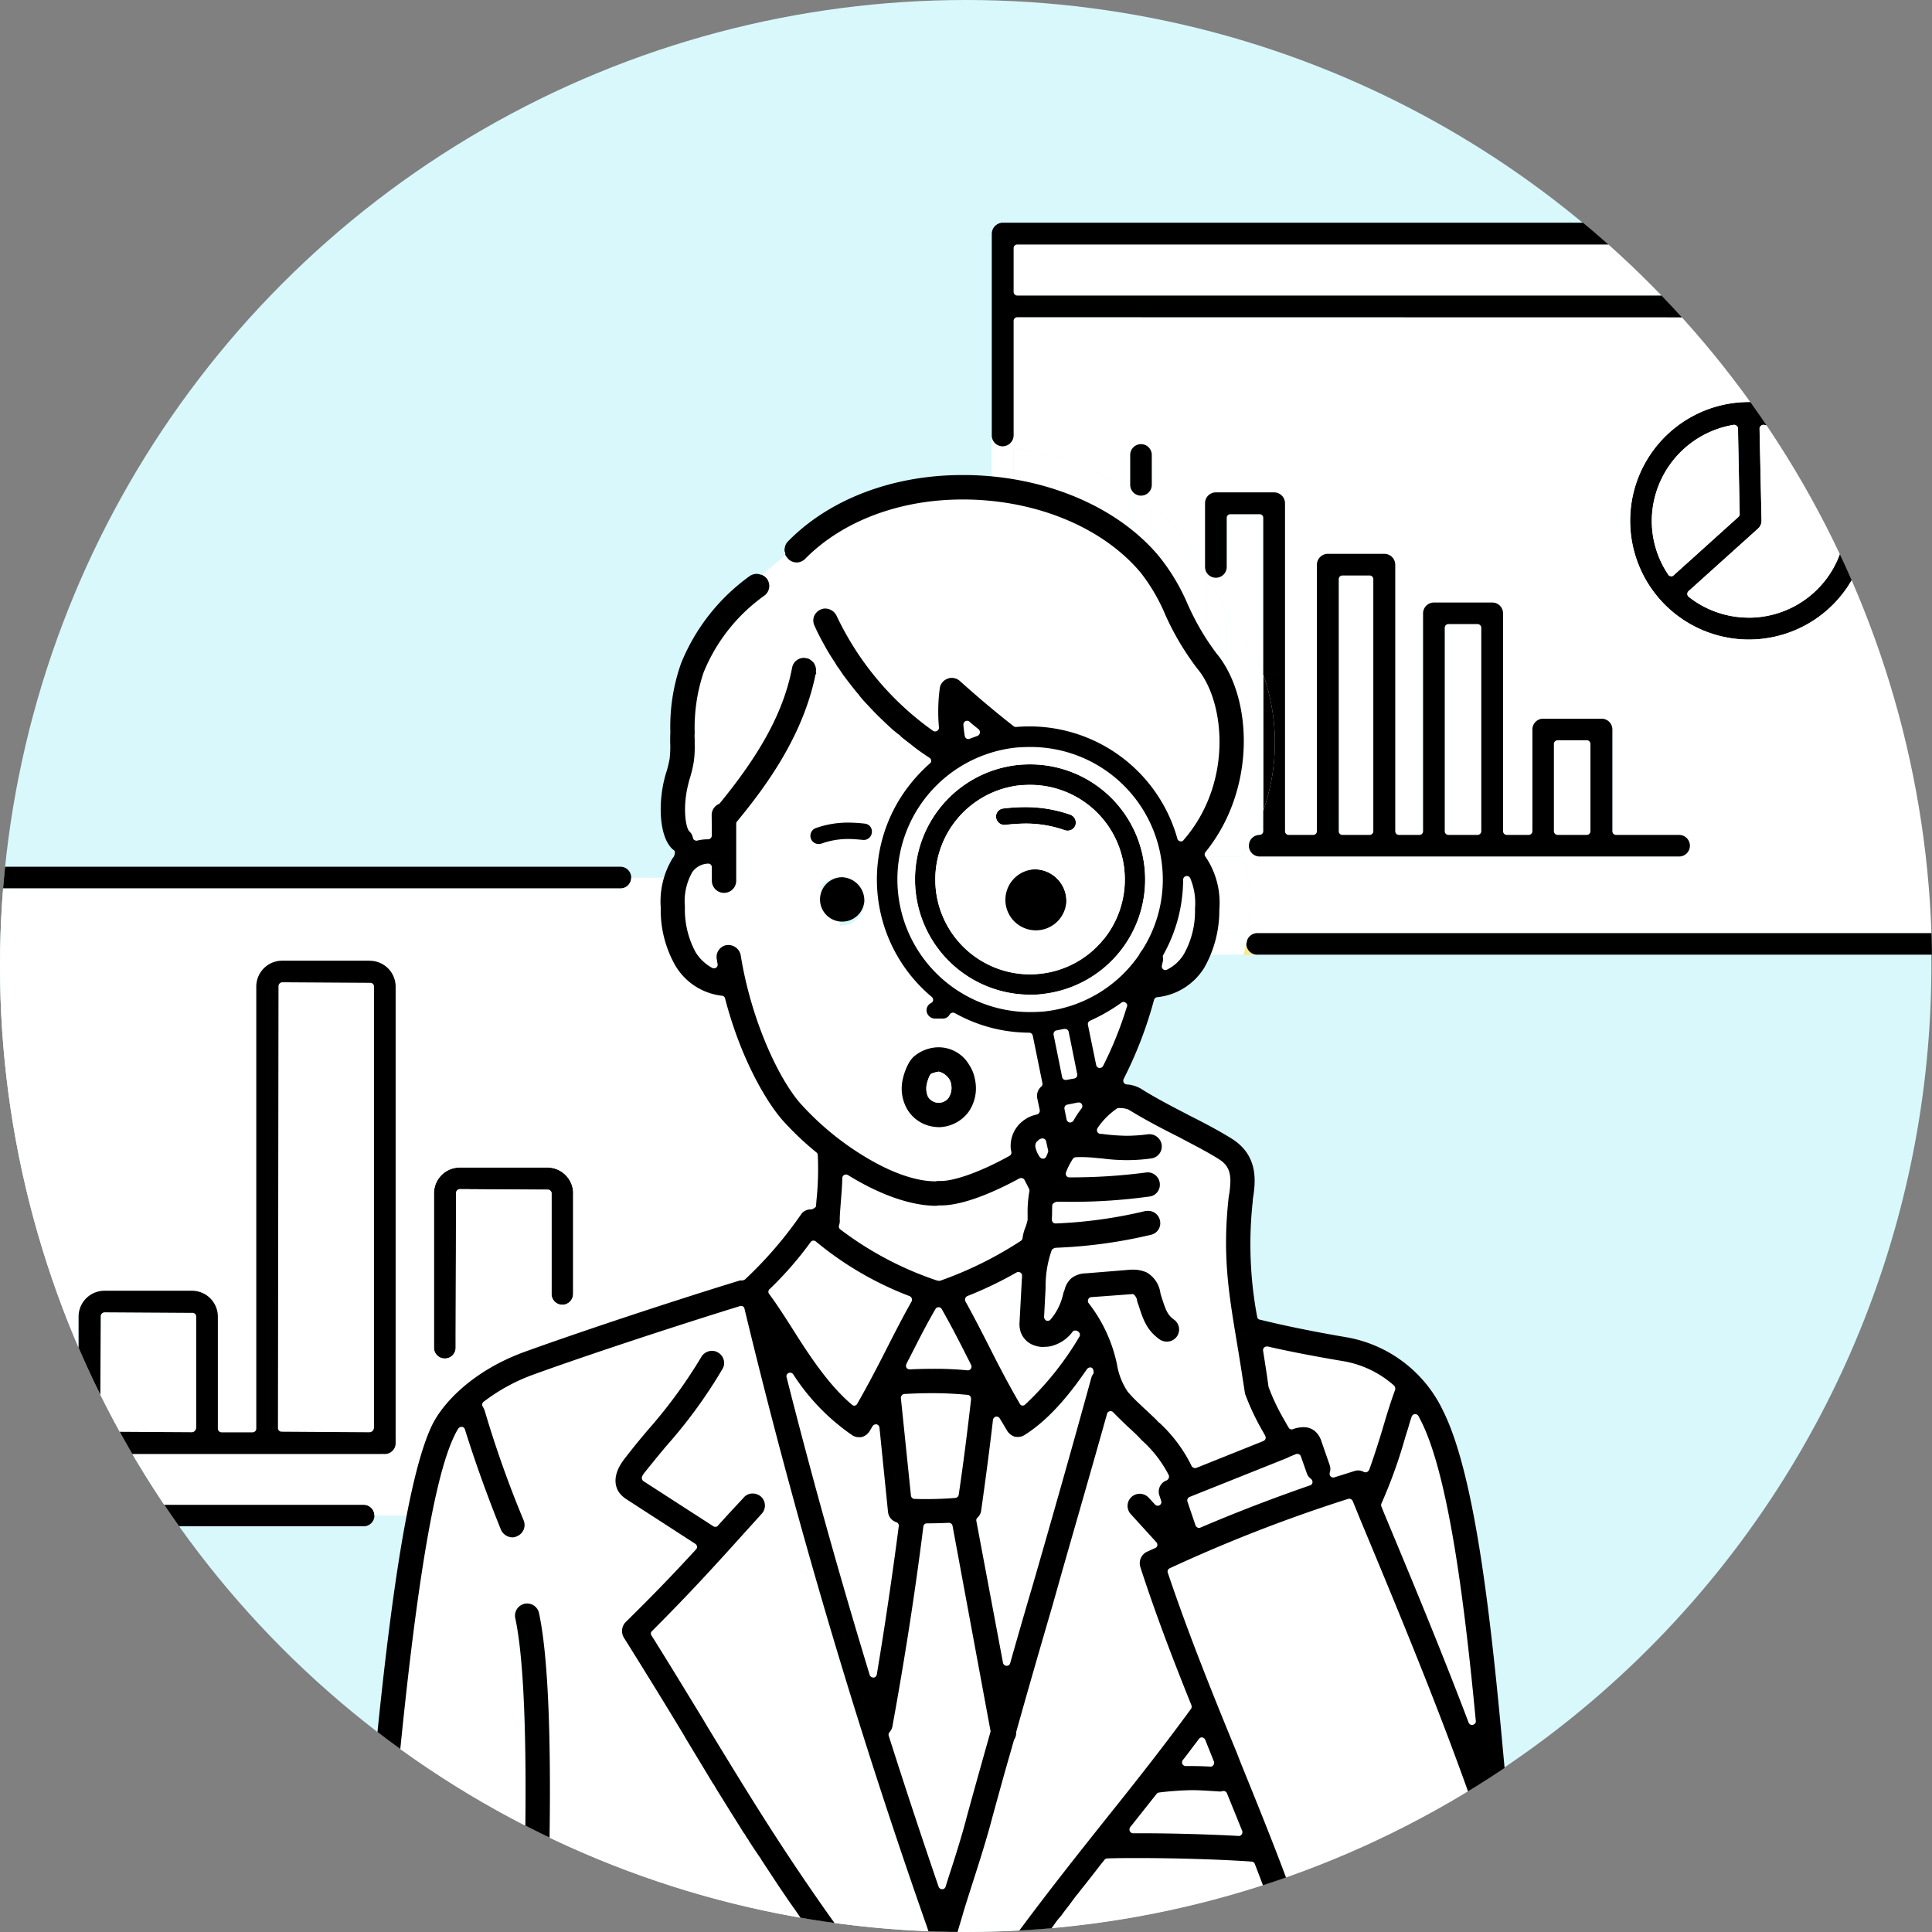
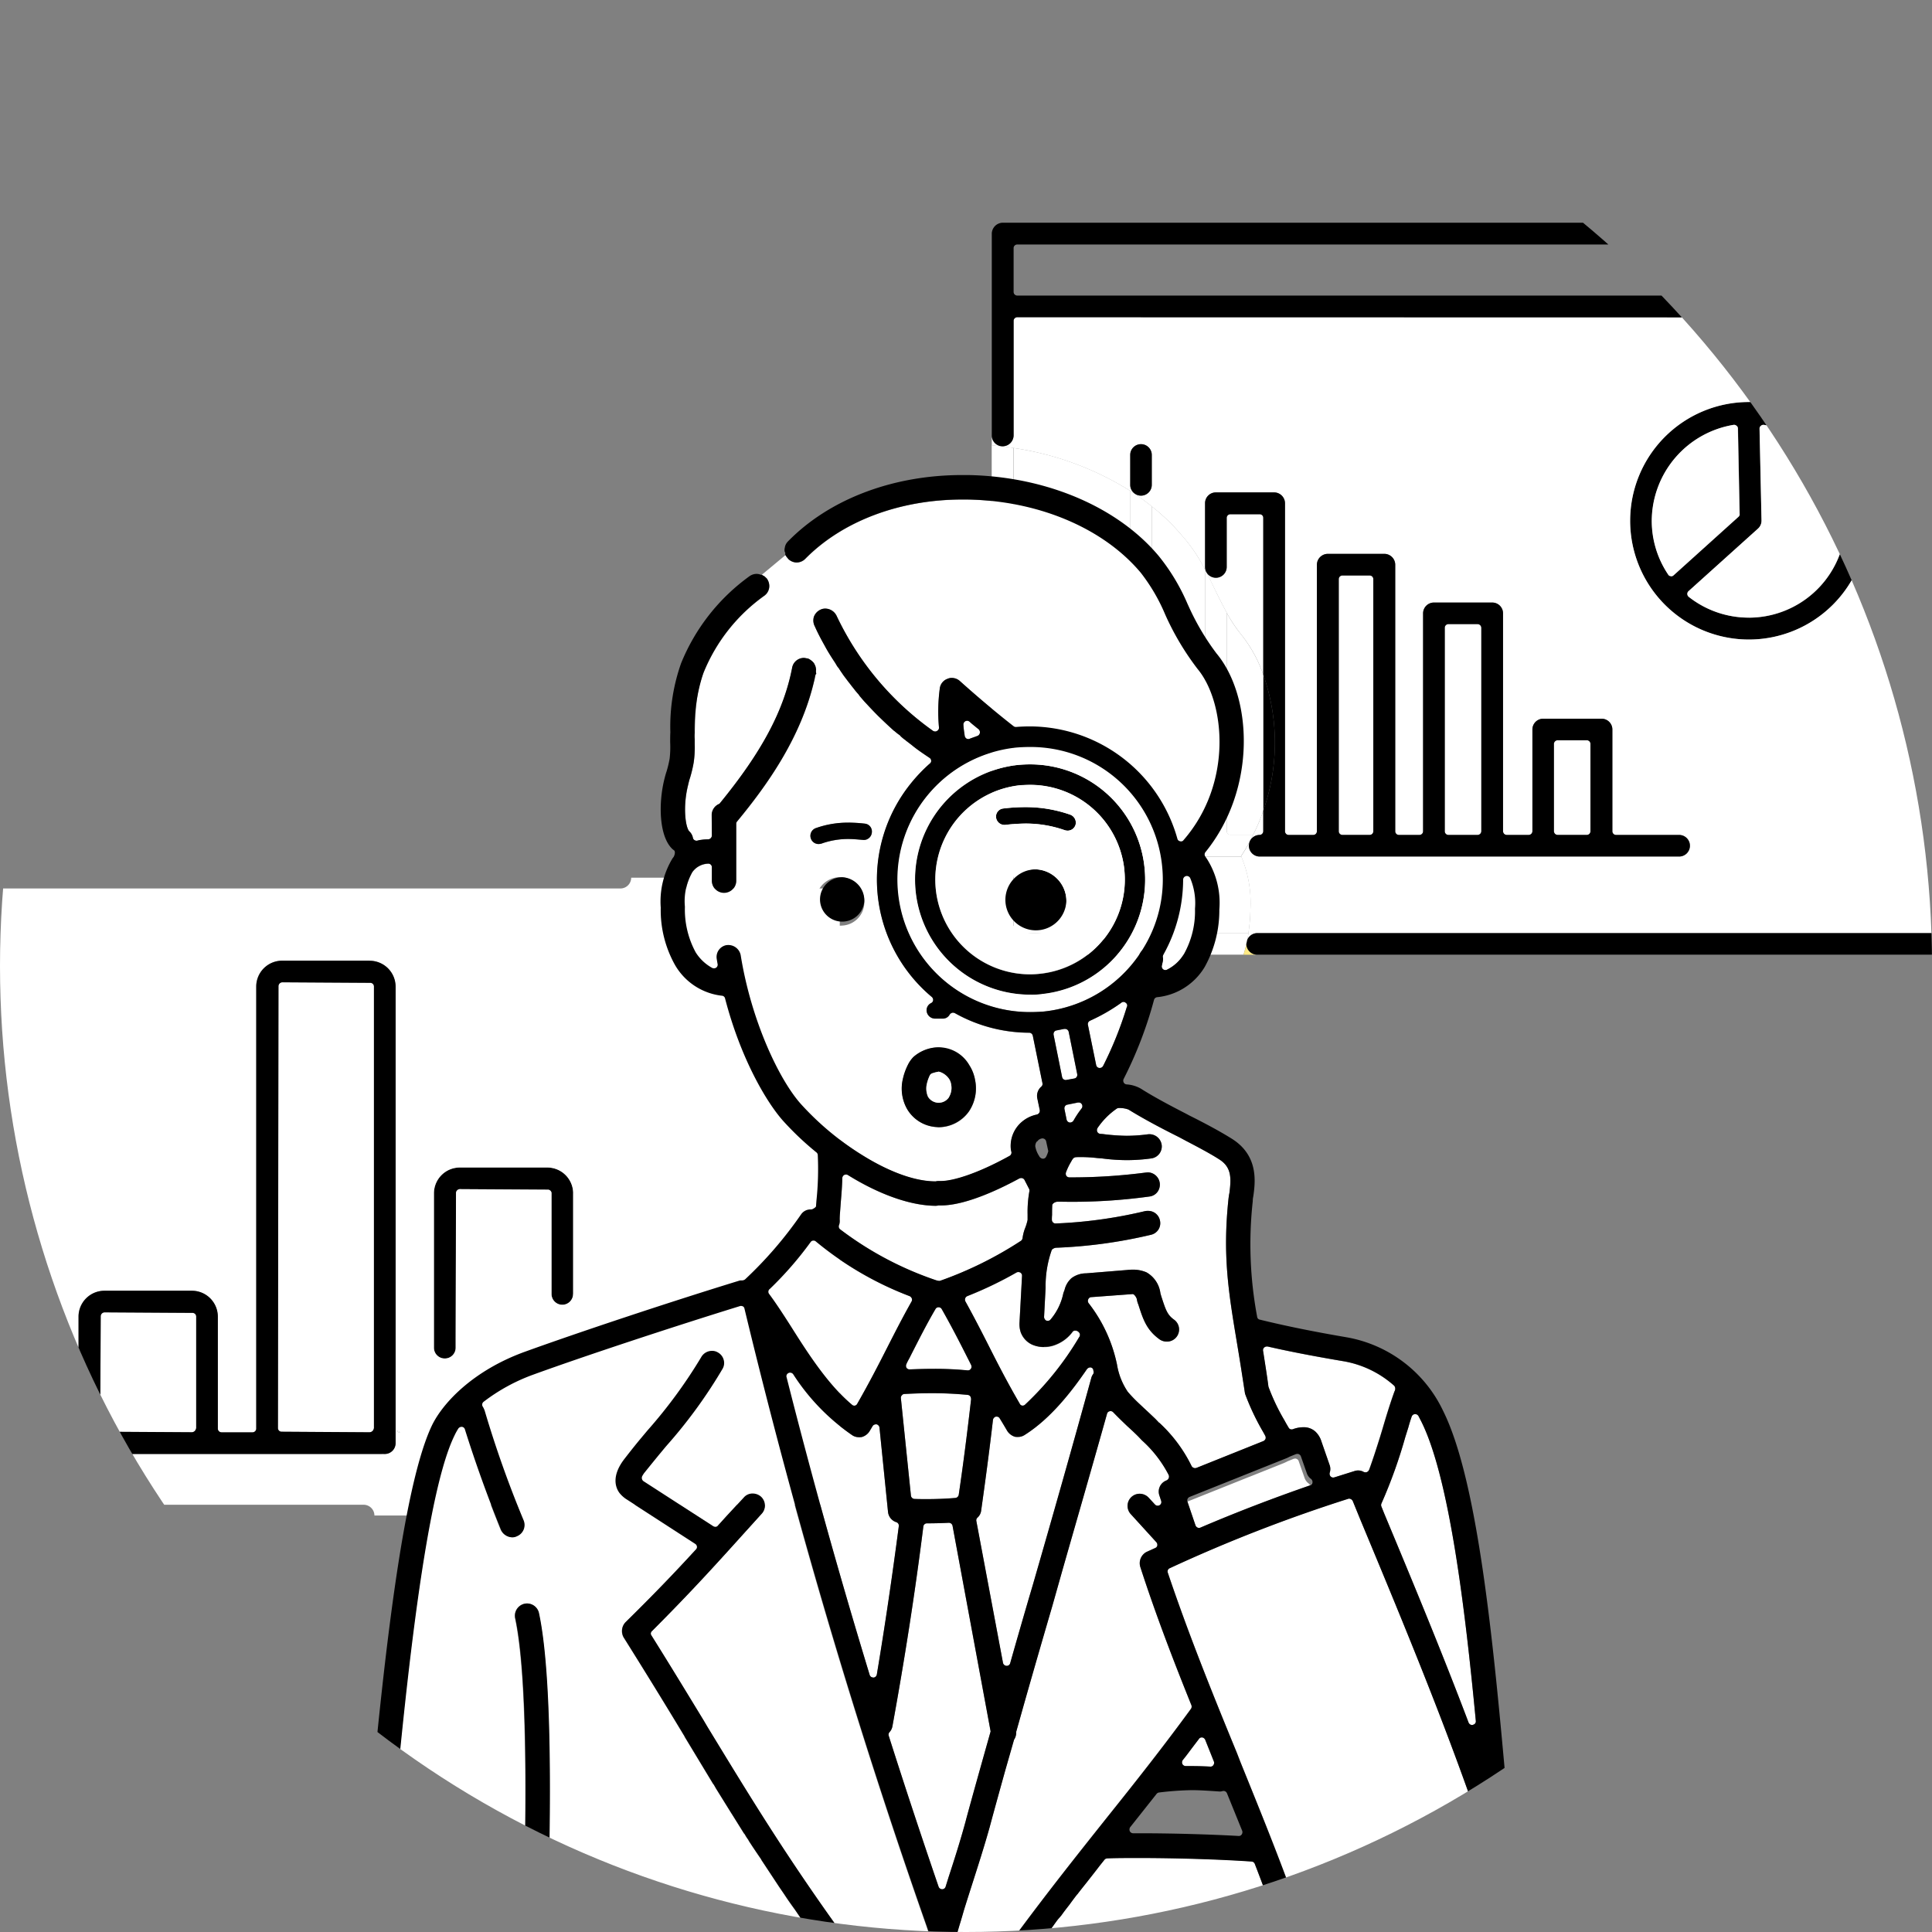
<svg xmlns="http://www.w3.org/2000/svg" width="215.06" height="215.06" viewBox="0 0 215.06 215.06">
  <rect x="0" y="0" width="215.06" height="215.06" fill="#808080" stroke="none" />
  <defs>
    <clipPath id="clip-path">
      <circle id="楕円形_54" data-name="楕円形 54" cx="107.53" cy="107.53" r="107.53" transform="translate(4.96 0.02)" fill="none" />
    </clipPath>
  </defs>
  <g id="アートボード_70" data-name="アートボード 70" transform="translate(-4.96 -0.02)" clip-path="url(#clip-path)">
-     <path id="パス_19379" data-name="パス 19379" d="M107.53,0A107.53,107.53,0,1,1,0,107.53,107.53,107.53,0,0,1,107.53,0Z" transform="translate(4.89 0)" fill="#d8f8fc" />
    <path id="パス_19235" data-name="パス 19235" d="M199.63,44.77a13.22,13.22,0,1,0,13.23,13.21A13.211,13.211,0,0,0,199.63,44.77Zm-8.62,19.4a.2.2,0,0,0-.06-.02.32.32,0,0,1-.28-.17,10.7,10.7,0,0,1-1.83-6,10.886,10.886,0,0,1,9.12-10.67h.06a.381.381,0,0,1,.26.11.356.356,0,0,1,.15.3l.19,9.53a.367.367,0,0,1-.13.3l-7.23,6.52a.409.409,0,0,1-.26.11Zm8.62,4.6a10.725,10.725,0,0,1-6.69-2.32.435.435,0,0,1-.15-.3.408.408,0,0,1,.13-.32l7.74-6.97a1.177,1.177,0,0,0,.39-.92l-.22-10.22a.384.384,0,0,1,.15-.3.409.409,0,0,1,.26-.11h.06a10.8,10.8,0,0,1-1.68,21.47Z" />
    <path id="パス_19236" data-name="パス 19236" d="M145.58,75.11V90.27A22.879,22.879,0,0,0,145.58,75.11Z" />
    <path id="パス_19237" data-name="パス 19237" d="M144.07,93.69a15.9,15.9,0,0,1-.97,1.63c0,.02.02.02.02.04H131.96a1.2,1.2,0,0,1-1.2-1.2V54.65a25.077,25.077,0,0,1,2.41,1.74V92.52a.526.526,0,0,0,.04.17.217.217,0,0,0,.13.15.284.284,0,0,0,.17.09.073.073,0,0,0,.06.02h5.12a.423.423,0,0,0,.41-.43V63.12a1.453,1.453,0,0,0,.09.47c.37.71.71,1.42,1.05,2.13.41.84.84,1.7,1.27,2.49v24.3a.423.423,0,0,0,.41.43h2.52a6.264,6.264,0,0,1-.37.73Z" fill="#fff" />
    <path id="パス_19238" data-name="パス 19238" d="M143.92,103.89a6.13,6.13,0,0,1-.11.73.073.073,0,0,0-.02.06,1.978,1.978,0,0,1-.09.37v.04a11.09,11.09,0,0,1-.32,1.2h-26.8a1.223,1.223,0,0,1-1.23-1.2V49.58c.82.09,1.63.17,2.43.3v53.59a.405.405,0,0,0,.41.41h25.72Z" fill="#fff" />
    <path id="パス_19239" data-name="パス 19239" d="M144.91,106.3h-1.53a10.112,10.112,0,0,0,.32-1.2,1.21,1.21,0,0,0,1.2,1.2Z" fill="#fde983" />
-     <path id="パス_19240" data-name="パス 19240" d="M221.63,27.65v4.86a.462.462,0,0,1-.11.3.55.55,0,0,1-.3.11H118.2a.405.405,0,0,1-.41-.41V27.65a.394.394,0,0,1,.41-.41H221.22a.405.405,0,0,1,.41.41Z" fill="#fff" />
    <path id="パス_19241" data-name="パス 19241" d="M137.19,92.96h1.51a.423.423,0,0,0,.41-.43V89.88a13.991,13.991,0,0,1-1.91,3.08Zm-1.38-.3c-.11-.32-.22-.67-.34-.97a18.315,18.315,0,0,0-1.05-2.19,5.946,5.946,0,0,0-.52-.82.34.34,0,0,0-.09-.13c-.09-.15-.19-.28-.3-.43a.149.149,0,0,0-.04-.09,2.142,2.142,0,0,0-.19-.26c0-.02-.02-.06-.09-.09l-.02-.04v4.88a.526.526,0,0,0,.04.17.267.267,0,0,0,.13.15.284.284,0,0,0,.17.09.073.073,0,0,0,.06.02h2.34a.89.89,0,0,0-.11-.3Zm1.38.3h1.51a.423.423,0,0,0,.41-.43V89.88a13.991,13.991,0,0,1-1.91,3.08Zm-1.38-.3c-.11-.32-.22-.67-.34-.97a18.315,18.315,0,0,0-1.05-2.19,5.946,5.946,0,0,0-.52-.82.34.34,0,0,0-.09-.13c-.09-.15-.19-.28-.3-.43a.149.149,0,0,0-.04-.09,2.142,2.142,0,0,0-.19-.26c0-.02-.02-.06-.09-.09l-.02-.04v4.88a.526.526,0,0,0,.04.17.267.267,0,0,0,.13.15.284.284,0,0,0,.17.09.073.073,0,0,0,.06.02h2.34a.89.89,0,0,0-.11-.3Zm1.38.3h1.51a.423.423,0,0,0,.41-.43V89.88a13.991,13.991,0,0,1-1.91,3.08Zm-1.38-.3c-.11-.32-.22-.67-.34-.97a18.315,18.315,0,0,0-1.05-2.19,5.946,5.946,0,0,0-.52-.82.34.34,0,0,0-.09-.13c-.09-.15-.19-.28-.3-.43a.149.149,0,0,0-.04-.09,2.142,2.142,0,0,0-.19-.26c0-.02-.02-.06-.09-.09l-.02-.04v4.88a.526.526,0,0,0,.04.17.267.267,0,0,0,.13.15.284.284,0,0,0,.17.09.073.073,0,0,0,.06.02h2.34a.89.89,0,0,0-.11-.3Zm.82-32.91a22.491,22.491,0,0,0-3.46-3.36V92.52a.526.526,0,0,0,.04.17.267.267,0,0,0,.13.15.284.284,0,0,0,.17.09.073.073,0,0,0,.06.02h5.12a.423.423,0,0,0,.41-.43V63.44a17.68,17.68,0,0,0-2.47-3.7Zm6.5,35.62H131.97a1.2,1.2,0,0,1-1.2-1.2V54.66a33.432,33.432,0,0,0-12.97-4.77v53.59a.405.405,0,0,0,.41.41h25.72a20.349,20.349,0,0,0,.22-2.54,13.362,13.362,0,0,0-1.01-5.98Zm-7.31-2.71c-.11-.32-.22-.67-.34-.97a18.315,18.315,0,0,0-1.05-2.19,5.946,5.946,0,0,0-.52-.82.34.34,0,0,0-.09-.13c-.09-.15-.19-.28-.3-.43a.149.149,0,0,0-.04-.09,2.142,2.142,0,0,0-.19-.26c0-.02-.02-.06-.09-.09l-.02-.04v4.88a.526.526,0,0,0,.04.17.267.267,0,0,0,.13.15.284.284,0,0,0,.17.09.073.073,0,0,0,.06.02h2.34a.89.89,0,0,0-.11-.3Zm1.38.3h1.51a.423.423,0,0,0,.41-.43V89.88a13.991,13.991,0,0,1-1.91,3.08Zm-1.38-.3c-.11-.32-.22-.67-.34-.97a18.315,18.315,0,0,0-1.05-2.19,5.946,5.946,0,0,0-.52-.82.34.34,0,0,0-.09-.13c-.09-.15-.19-.28-.3-.43a.149.149,0,0,0-.04-.09,2.142,2.142,0,0,0-.19-.26c0-.02-.02-.06-.09-.09l-.02-.04v4.88a.526.526,0,0,0,.04.17.267.267,0,0,0,.13.15.284.284,0,0,0,.17.09.073.073,0,0,0,.06.02h2.34a.89.89,0,0,0-.11-.3Zm1.38.3h1.51a.423.423,0,0,0,.41-.43V89.88a13.991,13.991,0,0,1-1.91,3.08Zm-1.38-.3c-.11-.32-.22-.67-.34-.97a18.315,18.315,0,0,0-1.05-2.19,5.946,5.946,0,0,0-.52-.82.34.34,0,0,0-.09-.13c-.09-.15-.19-.28-.3-.43a.149.149,0,0,0-.04-.09,2.142,2.142,0,0,0-.19-.26c0-.02-.02-.06-.09-.09l-.02-.04v4.88a.526.526,0,0,0,.04.17.267.267,0,0,0,.13.15.284.284,0,0,0,.17.09.073.073,0,0,0,.06.02h2.34a.89.89,0,0,0-.11-.3Zm1.38.3h1.51a.423.423,0,0,0,.41-.43V89.88a13.991,13.991,0,0,1-1.91,3.08Z" fill="#fff" />
    <path id="パス_19242" data-name="パス 19242" d="M221.22,35.35,118.2,35.33a.4.4,0,0,0-.3.13.419.419,0,0,0-.11.28V48.47a1.217,1.217,0,0,1-1.23,1.23,1.192,1.192,0,0,1-1.2-1.23v1.12c.82.09,1.63.17,2.43.3a33.653,33.653,0,0,1,12.97,4.77,25.077,25.077,0,0,1,2.41,1.74,22.038,22.038,0,0,1,3.46,3.36,17.054,17.054,0,0,1,2.47,3.7V56.04a1.2,1.2,0,0,1,1.2-1.2h6.47a1.223,1.223,0,0,1,1.23,1.2v36.5a.41.41,0,0,0,.41.43h2.73a.41.41,0,0,0,.41-.43V62.88a1.217,1.217,0,0,1,1.23-1.2h6.26a1.223,1.223,0,0,1,1.23,1.2V92.54a.41.41,0,0,0,.41.43h2.28a.41.41,0,0,0,.41-.43V68.3a1.2,1.2,0,0,1,1.23-1.2h6.47a1.2,1.2,0,0,1,1.2,1.2V92.54a.423.423,0,0,0,.41.43h2.45a.423.423,0,0,0,.41-.43V81.23a1.2,1.2,0,0,1,1.2-1.2h6.5a1.2,1.2,0,0,1,1.2,1.2V92.54a.41.41,0,0,0,.41.43h7.03a1.2,1.2,0,1,1,0,2.4H145.19a1.2,1.2,0,0,1-1.2-1.2,1.453,1.453,0,0,1,.09-.47,15.9,15.9,0,0,1-.97,1.63c0,.02.02.02.02.04a13.361,13.361,0,0,1,1.01,5.98,18.613,18.613,0,0,1-.22,2.54,6.13,6.13,0,0,1-.11.73,1.2,1.2,0,0,1,1.1-.73h76.31a.419.419,0,0,0,.41-.41V35.75a.405.405,0,0,0-.41-.41ZM133.17,54a1.2,1.2,0,1,1-2.4,0V50.67a1.2,1.2,0,1,1,2.4,0Zm66.46,17.21a13.22,13.22,0,1,1,13.23-13.23A13.234,13.234,0,0,1,199.63,71.21Z" fill="#fff" />
    <path id="パス_19243" data-name="パス 19243" d="M210.42,57.97a10.8,10.8,0,0,1-17.49,8.48.435.435,0,0,1-.15-.3.408.408,0,0,1,.13-.32l7.74-6.97a1.177,1.177,0,0,0,.39-.92l-.22-10.22a.384.384,0,0,1,.15-.3.409.409,0,0,1,.26-.11h.06a10.879,10.879,0,0,1,9.12,10.67Z" fill="#fff" />
    <path id="パス_19244" data-name="パス 19244" d="M198.61,57.24a.367.367,0,0,1-.13.3l-7.23,6.52a.409.409,0,0,1-.26.11c-.02,0-.04-.02-.06-.02a.32.32,0,0,1-.28-.17,10.7,10.7,0,0,1-1.83-6,10.886,10.886,0,0,1,9.12-10.67H198a.381.381,0,0,1,.26.11.356.356,0,0,1,.15.3l.19,9.53Z" fill="#fff" />
    <path id="パス_19245" data-name="パス 19245" d="M182.01,82.83v9.7a.41.41,0,0,1-.41.43h-3.25a.423.423,0,0,1-.41-.43v-9.7a.419.419,0,0,1,.41-.41h3.25A.405.405,0,0,1,182.01,82.83Z" fill="#fff" />
    <path id="パス_19246" data-name="パス 19246" d="M169.86,69.91V92.54a.423.423,0,0,1-.41.43H166.2a.41.41,0,0,1-.41-.43V69.91a.405.405,0,0,1,.41-.41h3.25A.419.419,0,0,1,169.86,69.91Z" fill="#fff" />
    <path id="パス_19247" data-name="パス 19247" d="M157.84,64.49V92.53a.41.41,0,0,1-.41.43H154.4a.41.41,0,0,1-.41-.43V64.49a.405.405,0,0,1,.41-.41h3.03A.405.405,0,0,1,157.84,64.49Z" fill="#fff" />
    <path id="パス_19248" data-name="パス 19248" d="M145.58,57.67V75.11a14.916,14.916,0,0,0-2.54-4.56,17.277,17.277,0,0,1-1.53-2.32c-.43-.8-.86-1.66-1.27-2.49q-.51-1.065-1.05-2.13a1.224,1.224,0,0,0,1.12.73,1.2,1.2,0,0,0,1.2-1.2V57.68a.405.405,0,0,1,.41-.41h3.25a.394.394,0,0,1,.41.41Z" fill="#fff" />
    <path id="パス_19249" data-name="パス 19249" d="M145.58,90.27v2.26a.42.42,0,0,1-.39.43h-.02a1.217,1.217,0,0,0-1.1.73,6.263,6.263,0,0,0,.37-.73,19.019,19.019,0,0,0,1.14-2.69Z" fill="#fff" />
    <path id="パス_19250" data-name="パス 19250" d="M145.58,75.11V90.27a19.526,19.526,0,0,1-1.14,2.69h-2.52a.423.423,0,0,1-.41-.43V68.23a15.811,15.811,0,0,0,1.53,2.32,15.345,15.345,0,0,1,2.54,4.56Z" fill="#fff" />
    <path id="パス_19251" data-name="パス 19251" d="M49.08,159.27a.379.379,0,0,0,.32.19h.11A.934.934,0,0,0,49.08,159.27Z" fill="#fff" />
    <path id="パス_19252" data-name="パス 19252" d="M26.8,146.58v12.41a.633.633,0,0,1-.15.32.5.5,0,0,1-.32.15l-9.81-.06a.405.405,0,0,1-.41-.41l.06-12.47a.449.449,0,0,1,.41-.41l9.81.06A.405.405,0,0,1,26.8,146.58Z" fill="#fff" />
    <path id="パス_19253" data-name="パス 19253" d="M46.58,109.85v49.14a.633.633,0,0,1-.15.32.5.5,0,0,1-.32.15h-.43l-9.38-.06a.405.405,0,0,1-.41-.41l.06-49.21a.449.449,0,0,1,.41-.41l9.81.06a.405.405,0,0,1,.41.41Z" fill="#fff" />
    <path id="パス_19254" data-name="パス 19254" d="M68.76,132.86v11.2a1.2,1.2,0,1,1-2.4,0v-11.2a.405.405,0,0,0-.41-.41l-9.81-.06a.449.449,0,0,0-.41.41l-.04,16.19v1.05a1.2,1.2,0,0,1-1.2,1.2h-.02a1.2,1.2,0,0,1-1.2-1.2V132.86a2.881,2.881,0,0,1,2.88-2.88h9.74a2.881,2.881,0,0,1,2.88,2.88Z" />
-     <path id="パス_19255" data-name="パス 19255" d="M75.23,97.72a1.2,1.2,0,0,1-1.2,1.2H3.46a1.05,1.05,0,0,0-1.05,1.05v66.5a1.037,1.037,0,0,0,1.05,1.05H45.44a1.2,1.2,0,1,1,0,2.4H3.46A3.461,3.461,0,0,1,0,166.46V99.96A3.461,3.461,0,0,1,3.46,96.5H74.02a1.2,1.2,0,0,1,1.2,1.2Z" />
    <path id="パス_19256" data-name="パス 19256" d="M97.4,98.92H79.76v-1.2H75.22a1.2,1.2,0,0,1-1.2,1.2H3.46a1.05,1.05,0,0,0-1.05,1.05v66.5a1.037,1.037,0,0,0,1.05,1.05H45.44a1.21,1.21,0,0,1,1.2,1.2h4.75v-1.2h46a1.05,1.05,0,0,0,1.05-1.05V99.97a1.05,1.05,0,0,0-1.05-1.05ZM49.5,159.46h-.11a.4.4,0,0,1-.32-.19A1.05,1.05,0,0,1,49.5,159.46Zm-35.98,2.41a1.2,1.2,0,0,1-1.2-1.2,1.211,1.211,0,0,1,1.03-1.18.436.436,0,0,0,.34-.41v-12.5a2.881,2.881,0,0,1,2.88-2.88h9.74a2.881,2.881,0,0,1,2.88,2.88v12.47a.419.419,0,0,0,.41.41h3.46a.419.419,0,0,0,.41-.41V109.84a2.881,2.881,0,0,1,2.88-2.88h9.74a2.881,2.881,0,0,1,2.88,2.88v50.82a1.2,1.2,0,0,1-1.2,1.2H13.53Zm55.23-17.81a1.2,1.2,0,1,1-2.4,0v-11.2a.405.405,0,0,0-.41-.41l-9.81-.06a.449.449,0,0,0-.41.41l-.04,16.19v1.05a1.2,1.2,0,0,1-1.2,1.2h-.02a1.2,1.2,0,0,1-1.2-1.2V132.86a2.881,2.881,0,0,1,2.88-2.88h9.74a2.881,2.881,0,0,1,2.88,2.88v11.2Z" fill="#fff" />
    <path id="パス_19257" data-name="パス 19257" d="M46.11,106.96H36.37a2.881,2.881,0,0,0-2.88,2.88v49.21a.419.419,0,0,1-.41.41H29.62a.419.419,0,0,1-.41-.41V146.58a2.881,2.881,0,0,0-2.88-2.88H16.59a2.881,2.881,0,0,0-2.88,2.88v12.5a.436.436,0,0,1-.34.41,1.219,1.219,0,0,0-1.03,1.18,1.2,1.2,0,0,0,1.2,1.2H47.28a1.14,1.14,0,0,0,.26-.02h.02a.86.86,0,0,0,.24.02,1.2,1.2,0,0,0,1.2-1.2V109.85a2.881,2.881,0,0,0-2.88-2.88ZM26.8,158.98a.633.633,0,0,1-.15.32.5.5,0,0,1-.32.15l-9.81-.06a.405.405,0,0,1-.41-.41l.06-12.47a.449.449,0,0,1,.41-.41l9.81.06a.405.405,0,0,1,.41.41v12.41Zm19.79,0a.633.633,0,0,1-.15.32.5.5,0,0,1-.32.15h-.43l-9.38-.06a.405.405,0,0,1-.41-.41l.06-49.21a.449.449,0,0,1,.41-.41l9.81.06a.405.405,0,0,1,.41.41v49.14Z" />
    <path id="パス_19258" data-name="パス 19258" d="M137.58,189.83a.5.5,0,0,1-.02.34.7.7,0,0,0-.06.09c-3.03,4.15-6.02,7.94-9.36,12.11-3.03,3.81-6.43,8.07-10.13,13.08h-6.58c.15-.52.3-1.05.47-1.59.11-.37.22-.75.32-1.1.17-.58.92-2.92.92-2.92.69-2.15,1.4-4.37,1.98-6.45.56-2.09,1.14-4.17,1.72-6.26l.99-3.46a1.43,1.43,0,0,0,.24-.88l.86-3.05c1.05-3.7,2.11-7.36,3.16-10.95l1.14-4.04c1.63-5.7,3.31-11.51,4.95-17.36a.364.364,0,0,1,.28-.28.2.2,0,0,1,.11-.02.4.4,0,0,1,.3.13c.52.54,1.03,1.03,1.55,1.53.43.39.82.75,1.23,1.16l.43.45a13.461,13.461,0,0,1,2.97,3.85.5.5,0,0,1,0,.34.507.507,0,0,1-.26.26,1.325,1.325,0,0,0-.77,1.7l.19.58a.408.408,0,0,1-.17.47.428.428,0,0,1-.22.06.4.4,0,0,1-.3-.13l-.69-.75a1.378,1.378,0,0,0-1.01-.45,1.35,1.35,0,0,0-1.01,2.25l2.86,3.14a.467.467,0,0,1,.11.37.381.381,0,0,1-.24.28l-.95.43a1.42,1.42,0,0,0-.71,1.66c1.78,5.51,3.87,10.88,5.7,15.42Z" fill="#fff" />
    <path id="パス_19259" data-name="パス 19259" d="M147.51,215.44H121.4c.43-.58.82-1.12.82-1.12.06-.09.43-.6.47-.65l.39-.45c.24-.34.52-.71.86-1.14.3-.41.6-.82.9-1.2l.06-.06c.34-.45.69-.88,1.03-1.31.47-.6.97-1.23,1.44-1.85l.52-.65a.435.435,0,0,1,.3-.15c1.08-.04,2.28-.04,3.59-.04,4.02,0,9.03.15,12.47.39a.412.412,0,0,1,.37.26c.65,1.68,1.27,3.33,1.87,5.03.3.82.58,1.63.84,2.45.06.17.11.32.17.49Z" fill="#fff" />
    <path id="パス_19260" data-name="パス 19260" d="M108.46,215.44H98.8c-6.45-8.93-10.47-15.57-15.12-23.21l-.43-.73c-1.81-2.97-3.66-6.02-5.79-9.42a.359.359,0,0,1,.06-.49c4.22-4.22,6.77-7.03,10.32-10.97l1.89-2.09a1.331,1.331,0,0,0-.09-1.91,1.375,1.375,0,0,0-.92-.34,1.267,1.267,0,0,0-.99.45l-1.91,2.06-.95,1.05a.333.333,0,0,1-.3.15.487.487,0,0,1-.22-.06l-7.79-5.03a.463.463,0,0,1-.09-.62c0-.02.13-.19.13-.22.82-1.01,1.63-2.02,2.52-3.08a54.736,54.736,0,0,0,6.24-8.56,1.29,1.29,0,0,0,.13-1.05,1.355,1.355,0,0,0-.65-.8,1.218,1.218,0,0,0-.65-.17,1.348,1.348,0,0,0-1.2.71,54.647,54.647,0,0,1-5.96,8.13l-.77.92c-.6.73-1.2,1.48-1.79,2.24-1.51,1.91-1.01,3.23-.58,3.81a3.081,3.081,0,0,0,.88.77l7.57,4.9a.391.391,0,0,1,.19.3.357.357,0,0,1-.11.32c-2.62,2.86-4.9,5.2-7.85,8.11a1.418,1.418,0,0,0-.19,1.7c2.54,4.04,4.69,7.55,6.75,10.97.02.02.02.04.04.09l3.16,5.23a.725.725,0,0,1,.09.11l.22.39,1.72,2.77.06.09,1.33,2.13a.727.727,0,0,0,.11.13,3.957,3.957,0,0,0,.37.58,2.986,2.986,0,0,0,.22.37c.39.6.8,1.2,1.23,1.83a.226.226,0,0,0,.04.09l1.96,2.97c.19.28.39.56.6.88.34.54.73,1.08,1.12,1.61l.69,1.01c.15.19.3.41.49.69.02,0,.06.06.09.09.26.37.49.73.77,1.12H65.83c.02-.32.04-.69.04-1.08.24-8,.77-26.75-.95-34.8a1.369,1.369,0,0,0-1.33-1.08,1.39,1.39,0,0,0-1.31,1.65c1.68,7.81,1.08,27.64.88,34.15l-.04,1.14H47.57c.04-.39.06-.71.09-.92l.13-1.38c.06-.88.15-1.76.22-2.71,1.42-16.11,3.81-43.1,7.48-50.61a6.786,6.786,0,0,1,.45-.82.451.451,0,0,1,.34-.17h.06a.386.386,0,0,1,.32.28c1.18,3.76,2.54,7.53,4.02,11.18a1.43,1.43,0,0,0,1.27.84,1.142,1.142,0,0,0,.52-.13,1.35,1.35,0,0,0,.73-1.76,120.679,120.679,0,0,1-4.34-12.22,2.568,2.568,0,0,0-.19-.41.408.408,0,0,1,.06-.56,20.609,20.609,0,0,1,5.53-3.03c5.81-2.11,15.51-5.31,23.01-7.63a.3.3,0,0,1,.13-.02.646.646,0,0,1,.19.04.357.357,0,0,1,.19.26,706.047,706.047,0,0,0,20.3,68.76l.34,1.01Z" fill="#fff" />
    <path id="パス_19261" data-name="パス 19261" d="M137.97,101.18a9.769,9.769,0,0,1-1.23,5.05,4.568,4.568,0,0,1-1.89,1.74.426.426,0,0,1-.17.04.392.392,0,0,1-.26-.09.407.407,0,0,1-.13-.43l.11-.49a1.548,1.548,0,0,0,0-.43.469.469,0,0,1,.04-.24,17.166,17.166,0,0,0,2.22-8.39.408.408,0,0,1,.3-.39.2.2,0,0,1,.11-.02.433.433,0,0,1,.37.22,7.17,7.17,0,0,1,.54,3.42Z" fill="#fff" />
    <path id="パス_19262" data-name="パス 19262" d="M138.31,74.51a29.642,29.642,0,0,1-3.61-6.06,20.406,20.406,0,0,0-2.73-4.67c-4.02-4.8-10.95-7.83-18.6-8.13-.43-.02-.86-.02-1.27-.02-6.99,0-13.36,2.41-17.48,6.6a1.362,1.362,0,0,1-.97.41,1.3,1.3,0,0,1-.92-.39c-.02-.04-.17-.19-.19-.24a.248.248,0,0,1-.04-.06.705.705,0,0,1-.09-.15l-2.67,2.22h.06a.827.827,0,0,1,.11.09c.04.02.09.04.13.06a.02.02,0,0,1,.02.02,2.425,2.425,0,0,1,.26.24,1.422,1.422,0,0,1,.28.82,1.324,1.324,0,0,1-.56,1.1,19.533,19.533,0,0,0-6.75,8.54c-.86,2-.92,4.62-.99,6.73a3.974,3.974,0,0,0,0,.69v.6a11.717,11.717,0,0,1-.11,1.96,13.883,13.883,0,0,1-.41,1.74l-.09.28c-.04.17-.09.34-.13.54-.58,2.3-.32,4.56.11,5.12a1.33,1.33,0,0,1,.43.75.408.408,0,0,0,.19.26.38.38,0,0,0,.22.06.234.234,0,0,0,.11-.02,4.905,4.905,0,0,1,1.18-.13.449.449,0,0,0,.41-.41l-.02-2.28a1.349,1.349,0,0,1,.86-1.27c4.71-5.74,7.16-10.37,8.09-15.12a1.338,1.338,0,0,1,1.31-1.12,1.17,1.17,0,0,1,.26.04.752.752,0,0,1,.37.11c.02.02.04.04.06.04.06.04.15.11.15.11a1.631,1.631,0,0,1,.28.28c.06.11.11.22.15.3a2.447,2.447,0,0,1,.09.43,1.131,1.131,0,0,0,.02.45.562.562,0,0,0-.13.32,2.574,2.574,0,0,1-.09.41c-1.51,6.5-5.38,11.81-8.6,15.72a.392.392,0,0,0-.09.26v6.32a1.355,1.355,0,1,1-2.71.03V96.58a.4.4,0,0,0-.37-.41h-.02a2.244,2.244,0,0,0-1.79.95,6.581,6.581,0,0,0-.82,3.85,10.027,10.027,0,0,0,1.2,5.08,4.863,4.863,0,0,0,1.85,1.74.646.646,0,0,0,.19.04.392.392,0,0,0,.26-.09.407.407,0,0,0,.13-.43l-.09-.54a1.34,1.34,0,0,1,1.12-1.53h.04a1.4,1.4,0,0,1,1.51,1.12c1.16,7.25,4.24,13.81,6.69,16.56a31.782,31.782,0,0,0,7.12,5.87c2.09,1.27,5.14,2.75,7.89,2.75a1.334,1.334,0,0,1,.32-.04h.28c1.25,0,3.91-.73,7.63-2.8a.412.412,0,0,0,.19-.49,1.857,1.857,0,0,1-.06-.34,3.5,3.5,0,0,1,1.25-2.97,3.681,3.681,0,0,1,1.66-.8.428.428,0,0,0,.32-.49l-.28-1.33a1.368,1.368,0,0,1,.43-1.27.391.391,0,0,0,.15-.39l-1.08-5.31a.418.418,0,0,0-.41-.32,16.982,16.982,0,0,1-8.28-2.19.646.646,0,0,0-.19-.04c-.04,0-.09,0-.11.02a.493.493,0,0,0-.26.19.848.848,0,0,1-.77.45h-.88a.944.944,0,0,1-.92-.92.893.893,0,0,1,.49-.8.4.4,0,0,0,.24-.32.438.438,0,0,0-.15-.37,17.035,17.035,0,0,1-2.28-23.83,17.482,17.482,0,0,1,2.06-2.15.346.346,0,0,0,.15-.32.4.4,0,0,0-.19-.32c-.6-.41-1.23-.82-1.79-1.27-.32-.26-.58-.45-.84-.65-.02-.04-.06-.06-.11-.09-.15-.11-.3-.24-.45-.37a.473.473,0,0,0-.11-.13,6.15,6.15,0,0,1-.6-.47l-.04-.02c-.58-.52-1.14-1.05-1.7-1.59-.62-.62-1.14-1.18-1.66-1.74-.04-.06-.15-.17-.24-.28l-.19-.22a1.071,1.071,0,0,1-.13-.19,5.609,5.609,0,0,1-.49-.58c-.17-.22-.28-.34-.41-.52a1.9,1.9,0,0,0-.22-.28l-.58-.77c-.19-.28-.39-.56-.56-.84l-.09-.09a.34.34,0,0,0-.09-.13c-.06-.13-.13-.22-.17-.3-.47-.71-.84-1.29-1.16-1.89-.43-.77-.8-1.46-1.12-2.19a1.435,1.435,0,0,1-.11-1.1,1.412,1.412,0,0,1,.71-.77,1.212,1.212,0,0,1,.56-.13,1.4,1.4,0,0,1,1.25.8A33.145,33.145,0,0,0,108.84,81.4a.45.45,0,0,0,.24.06.308.308,0,0,0,.19-.06.4.4,0,0,0,.22-.39,18.99,18.99,0,0,1,.09-4.34,1.321,1.321,0,0,1,.88-1.08,1.13,1.13,0,0,1,.45-.09,1.355,1.355,0,0,1,.9.34c2.04,1.83,4,3.48,5.98,5.03a.454.454,0,0,0,.26.09h.04c.49-.04,1.01-.06,1.51-.06a17.1,17.1,0,0,1,16.43,12.5.362.362,0,0,0,.3.28.134.134,0,0,0,.09.02.333.333,0,0,0,.3-.15c5.51-6.34,4.62-15.36,1.57-19.03Zm-32.84,45.62a6.678,6.678,0,0,1,.56-1.57,3.326,3.326,0,0,1,.62-.88,4.338,4.338,0,0,1,2.24-1.03,4.408,4.408,0,0,1,.54-.04,4.6,4.6,0,0,1,3.38,7.16,4.146,4.146,0,0,1-3.38,1.74l-.24-.02a4.1,4.1,0,0,1-3.27-2.04,4.636,4.636,0,0,1-.45-3.31Zm-6.75-17.08a2.7,2.7,0,1,1,2.45-2.69A2.594,2.594,0,0,1,98.72,103.05Zm.69-11.46a16.647,16.647,0,0,1,1.79.11.88.88,0,0,1,.62.32.9.9,0,0,1,.19.67.913.913,0,0,1-.9.84c-.69-.06-1.2-.11-1.68-.11a8.776,8.776,0,0,0-3.05.52,1.544,1.544,0,0,1-.3.04.9.9,0,0,1-.86-.62.907.907,0,0,1,.58-1.16,10.6,10.6,0,0,1,3.61-.6Z" fill="#fff" />
    <path id="パス_19263" data-name="パス 19263" d="M173.56,215.44H150.4c-2.15-6.47-4.8-12.97-7.36-19.29l-.39-1.01c-2.67-6.49-5.4-13.25-7.7-20.09a.394.394,0,0,1,.22-.49,168.97,168.97,0,0,1,19.85-7.72.3.3,0,0,1,.13-.02.464.464,0,0,1,.39.26l.84,2.06c5.16,12.39,10.02,24.09,14.15,36.5a2.452,2.452,0,0,1,.04.39,1.917,1.917,0,0,0,.34.82c.84,2.49,1.59,4.99,2.34,7.59.11.34.22.67.3,1.01Z" fill="#fff" />
    <path id="パス_19264" data-name="パス 19264" d="M124.87,119.59a.454.454,0,0,1-.06.32.39.39,0,0,1-.26.17s-.92.17-.95.17a.418.418,0,0,1-.41-.32l-.95-4.71a.454.454,0,0,1,.06-.32.39.39,0,0,1,.26-.17l.86-.17h.09a.418.418,0,0,1,.41.32Z" fill="#fff" />
    <path id="パス_19265" data-name="パス 19265" d="M65.9,214.37c0,.39-.02.75-.04,1.08a1.71,1.71,0,0,1,0,.32c-.02.8-.02,1.35-.02,1.63a1.387,1.387,0,0,1-1.35,1.35,1.31,1.31,0,0,1-1.33-1.18c-.02-.49-.02-1.05,0-1.76v-.37l.04-1.14c.19-6.52.8-26.35-.88-34.15a1.35,1.35,0,1,1,2.64-.57c1.72,8.04,1.18,26.8.95,34.8Z" />
    <path id="パス_19266" data-name="パス 19266" d="M102.01,92.68a.913.913,0,0,1-.9.84c-.69-.06-1.2-.11-1.68-.11a8.776,8.776,0,0,0-3.05.52,1.544,1.544,0,0,1-.3.04.9.9,0,0,1-.86-.62.907.907,0,0,1,.58-1.16,10.6,10.6,0,0,1,3.61-.6,16.647,16.647,0,0,1,1.79.11.88.88,0,0,1,.62.32.9.9,0,0,1,.19.67Z" />
    <path id="パス_19267" data-name="パス 19267" d="M101.17,100.36a2.47,2.47,0,1,1-2.45-2.69A2.584,2.584,0,0,1,101.17,100.36Z" />
    <path id="パス_19268" data-name="パス 19268" d="M124.67,91.87a.92.92,0,0,1-.88.62,1.35,1.35,0,0,1-.28-.04,13.1,13.1,0,0,0-4.41-.75,21.033,21.033,0,0,0-2.26.15h-.02a.937.937,0,0,1-.99-.84.9.9,0,0,1,.82-.99,19.931,19.931,0,0,1,2.45-.15,14.943,14.943,0,0,1,4.99.84.943.943,0,0,1,.58,1.16Z" />
    <path id="パス_19269" data-name="パス 19269" d="M123.66,100.36a3.395,3.395,0,1,1-3.4-3.57A3.488,3.488,0,0,1,123.66,100.36Z" />
    <path id="パス_19270" data-name="パス 19270" d="M99.9,217.51a.2.2,0,0,0-.02.06.786.786,0,0,1-.11.39,1.468,1.468,0,0,1-.43.56,1.4,1.4,0,0,1-.8.24,1.332,1.332,0,0,1-1.1-.54,8.445,8.445,0,0,1-.58-.84c-.41-.56-.8-1.1-1.18-1.61a3.618,3.618,0,0,0-.22-.32c-.28-.39-.52-.75-.77-1.12-.02-.02-.06-.09-.09-.09-.19-.28-.34-.49-.49-.69l-.69-1.01c-.39-.54-.77-1.08-1.12-1.61-.22-.32-.41-.6-.6-.88l-1.96-2.97a.256.256,0,0,1-.04-.09q-.645-.93-1.23-1.83a2.774,2.774,0,0,1-.22-.37,3.958,3.958,0,0,1-.37-.58,1.268,1.268,0,0,0-.11-.13l-1.33-2.13-.06-.09-1.72-2.77-.22-.39a.619.619,0,0,0-.09-.11l-3.16-5.23a.493.493,0,0,0-.04-.09c-2.06-3.42-4.22-6.93-6.75-10.97a1.433,1.433,0,0,1,.19-1.7c2.95-2.9,5.23-5.25,7.85-8.11a.375.375,0,0,0,.11-.32.419.419,0,0,0-.19-.3l-7.57-4.9a3.244,3.244,0,0,1-.88-.77c-.43-.58-.92-1.89.58-3.81.58-.75,1.18-1.51,1.79-2.24l.77-.92a54.833,54.833,0,0,0,5.96-8.13,1.372,1.372,0,0,1,1.2-.71,1.218,1.218,0,0,1,.65.17,1.333,1.333,0,0,1,.65.8,1.285,1.285,0,0,1-.13,1.05,54.736,54.736,0,0,1-6.24,8.56c-.88,1.05-1.7,2.06-2.52,3.08,0,.02-.13.19-.13.22a.453.453,0,0,0,.09.62l7.79,5.03a.428.428,0,0,0,.22.06.333.333,0,0,0,.3-.15l.95-1.05,1.91-2.06a1.267,1.267,0,0,1,.99-.45,1.407,1.407,0,0,1,.92.34,1.34,1.34,0,0,1,.09,1.91l-1.89,2.09c-3.55,3.94-6.11,6.75-10.32,10.97a.361.361,0,0,0-.06.49c2.13,3.4,3.98,6.45,5.79,9.42l.43.73c4.65,7.63,8.67,14.28,15.12,23.21a1.783,1.783,0,0,0,.24.32q.285.42.6.84a1.857,1.857,0,0,0,.11.19,2.15,2.15,0,0,0,.13.32v.22a.707.707,0,0,0,.02.17Z" />
    <path id="パス_19271" data-name="パス 19271" d="M113.51,120.3a4.341,4.341,0,0,0-.65-1.72,3.943,3.943,0,0,0-3.98-1.94,4.338,4.338,0,0,0-2.24,1.03,3.326,3.326,0,0,0-.62.88,6.677,6.677,0,0,0-.56,1.57,4.621,4.621,0,0,0,.45,3.31,4.057,4.057,0,0,0,3.27,2.04l.24.02a4.2,4.2,0,0,0,3.38-1.74,4.589,4.589,0,0,0,.71-3.46Zm-2.92,1.87a1.384,1.384,0,0,1-2.33-.07,2.269,2.269,0,0,1-.13-1.42,4.357,4.357,0,0,1,.34-.97.494.494,0,0,1,.19-.19,4.2,4.2,0,0,1,.69-.19c.02,0,.06-.02.09-.02s.06.02.11.02a2.032,2.032,0,0,1,1.03.75,1.5,1.5,0,0,1,.26.67,1.992,1.992,0,0,1-.26,1.42Z" />
    <path id="パス_19272" data-name="パス 19272" d="M110.59,122.17a1.384,1.384,0,0,1-2.33-.07,2.269,2.269,0,0,1-.13-1.42,4.357,4.357,0,0,1,.34-.97.494.494,0,0,1,.19-.19,4.2,4.2,0,0,1,.69-.19c.02,0,.06-.02.09-.02s.06.02.11.02a2.032,2.032,0,0,1,1.03.75,1.5,1.5,0,0,1,.26.67,1.992,1.992,0,0,1-.26,1.42Z" fill="#fff" />
    <path id="パス_19273" data-name="パス 19273" d="M132.37,96.64a12.776,12.776,0,0,0-12.73-11.53c-.45,0-.88.02-1.33.06a12.824,12.824,0,0,0,1.29,25.58h.02a9.287,9.287,0,0,0,1.29-.06,12.8,12.8,0,0,0,11.46-14.04Zm-4.58,7.96a10.446,10.446,0,0,1-7.1,3.83,10.136,10.136,0,0,1-1.1.06,10.553,10.553,0,0,1-1.05-21.05c.37-.02.73-.04,1.1-.04a10.544,10.544,0,0,1,8.16,17.21Z" />
    <path id="パス_19274" data-name="パス 19274" d="M134.31,96.42a14.715,14.715,0,0,0-14.69-13.25c-.49,0-.99.02-1.51.06a14.761,14.761,0,0,0,1.48,29.45c.49,0,1.01-.02,1.53-.06a14.719,14.719,0,0,0,10.6-6.26,2.651,2.651,0,0,1,.37-.58,14.545,14.545,0,0,0,2.22-9.36Zm-13.4,14.26a9.287,9.287,0,0,1-1.29.06h-.02a12.825,12.825,0,0,1-1.29-25.58c.45-.04.88-.06,1.33-.06a12.818,12.818,0,0,1,1.27,25.57Z" fill="#fff" />
    <path id="パス_19275" data-name="パス 19275" d="M130.12,96.85a10.546,10.546,0,0,0-10.48-9.47c-.37,0-.73.02-1.1.04a10.553,10.553,0,0,0,1.05,21.05,10.135,10.135,0,0,0,1.1-.06,10.555,10.555,0,0,0,9.42-11.57Zm-11.01-5.16a21.033,21.033,0,0,0-2.26.15h-.02a.937.937,0,0,1-.99-.84.9.9,0,0,1,.82-.99,19.931,19.931,0,0,1,2.45-.15,14.943,14.943,0,0,1,4.99.84.943.943,0,0,1,.58,1.16.92.92,0,0,1-.88.62,1.35,1.35,0,0,1-.28-.04,13.1,13.1,0,0,0-4.41-.75Zm1.16,12.24a3.574,3.574,0,1,1,3.4-3.57A3.471,3.471,0,0,1,120.27,103.93Z" fill="#fff" />
    <path id="パス_19276" data-name="パス 19276" d="M114.03,81.63a.442.442,0,0,1-.3.32c-.28.11-.54.19-.82.3a.331.331,0,0,1-.15.04.645.645,0,0,1-.19-.04.455.455,0,0,1-.22-.3c-.06-.43-.13-.84-.15-1.27a.419.419,0,0,1,.41-.43.43.43,0,0,1,.28.11c.28.26.58.49,1.03.86a.467.467,0,0,1,.11.41Z" fill="#fff" />
    <path id="パス_19277" data-name="パス 19277" d="M125.1,148.84a34.141,34.141,0,0,1-6.04,7.55.368.368,0,0,1-.26.11h-.06a.358.358,0,0,1-.28-.22c-1.35-2.32-2.39-4.34-3.4-6.34-.86-1.7-1.7-3.33-2.65-5.05a.447.447,0,0,1-.02-.32.44.44,0,0,1,.24-.26,42.408,42.408,0,0,0,5.46-2.62.428.428,0,0,1,.22-.06.456.456,0,0,1,.22.06.4.4,0,0,1,.19.37l-.28,5.18a2.909,2.909,0,0,0,.13,1.08,2.44,2.44,0,0,0,1.25,1.38,3.5,3.5,0,0,0,2.51.09,4.274,4.274,0,0,0,2.04-1.51.314.314,0,0,1,.28-.11h.11a.62.62,0,0,1,.37.28.425.425,0,0,1-.02.41Z" fill="#fff" />
    <path id="パス_19278" data-name="パス 19278" d="M113.02,152.41a.361.361,0,0,1-.32.17h-.04a35.983,35.983,0,0,0-3.81-.17c-.84,0-1.7.02-2.62.06h-.02a.422.422,0,0,1-.34-.17.457.457,0,0,1-.02-.41c.09-.22.22-.45.37-.73l.17-.34c.88-1.72,1.7-3.36,2.71-5.08a.387.387,0,0,1,.34-.19.409.409,0,0,1,.34.19c1.05,1.85,1.96,3.61,2.88,5.44,0,0,.32.62.41.82a.427.427,0,0,1-.04.41Z" fill="#fff" />
    <path id="パス_19279" data-name="パス 19279" d="M106.46,144.56a.433.433,0,0,1-.02.32c-.97,1.72-1.81,3.36-2.67,5.05-.97,1.91-2.04,4-3.38,6.34a.378.378,0,0,1-.28.22h-.06a.347.347,0,0,1-.26-.11c-2.71-2.28-4.99-5.87-6.82-8.77-.92-1.44-1.68-2.6-2.39-3.55a.4.4,0,0,1,.04-.54,39.132,39.132,0,0,0,4.56-5.23.367.367,0,0,1,.28-.17h.04a.361.361,0,0,1,.26.09,36.9,36.9,0,0,0,10.45,6.09.473.473,0,0,1,.24.26Z" fill="#fff" />
    <path id="パス_19280" data-name="パス 19280" d="M119.53,132.69a12.974,12.974,0,0,0-.19,2.52v.62a6.083,6.083,0,0,1-.24.82,4.681,4.681,0,0,0-.32,1.2.471.471,0,0,1-.17.3,41.947,41.947,0,0,1-8.99,4.45.747.747,0,0,1-.11.02,1.553,1.553,0,0,1-.41-.09,37.383,37.383,0,0,1-10.6-5.63.4.4,0,0,1-.15-.47,1.32,1.32,0,0,0,.09-.56c-.02-.32.04-1.05.11-1.98l.02-.26c.06-.73.13-1.57.15-2.45a.433.433,0,0,1,.22-.37.645.645,0,0,1,.19-.04.4.4,0,0,1,.22.06c3.53,2.19,6.99,3.4,9.76,3.42a1.648,1.648,0,0,0,.32-.04h.28c2.95,0,7.08-2.11,8.73-3.01a.645.645,0,0,1,.19-.04.3.3,0,0,1,.13.02.386.386,0,0,1,.24.19l.52,1.01a.5.5,0,0,1,.02.3Z" fill="#fff" />
-     <path id="パス_19281" data-name="パス 19281" d="M121.64,128.17a2.942,2.942,0,0,1-.24.62.386.386,0,0,1-.37.22h-.02a.523.523,0,0,1-.39-.3,2.894,2.894,0,0,1-.43-1.08c0-.28.13-.54.24-.56a.69.69,0,0,1,.45-.3.2.2,0,0,1,.11-.02.487.487,0,0,1,.22.06.437.437,0,0,1,.19.26Z" fill="#fff" />
    <path id="パス_19282" data-name="パス 19282" d="M125.36,123.42a10.925,10.925,0,0,0-.9,1.35.46.46,0,0,1-.37.22h-.06a.43.43,0,0,1-.34-.32l-.24-1.18a.454.454,0,0,1,.06-.32.39.39,0,0,1,.26-.17l1.18-.24h.09a.37.37,0,0,1,.34.19.407.407,0,0,1-.02.47Z" fill="#fff" />
    <path id="パス_19283" data-name="パス 19283" d="M130.4,112.08a41.136,41.136,0,0,1-2.65,6.6.421.421,0,0,1-.37.22h-.06a.4.4,0,0,1-.34-.32l-.92-4.49a.409.409,0,0,1,.24-.45,20,20,0,0,0,3.48-2,.341.341,0,0,1,.24-.09.315.315,0,0,1,.24.09.364.364,0,0,1,.15.45Z" fill="#fff" />
    <path id="パス_19284" data-name="パス 19284" d="M145.82,160.21a.435.435,0,0,1-.24.24l-7.46,2.99a1.389,1.389,0,0,1-.15.02.46.46,0,0,1-.37-.22,16.262,16.262,0,0,0-3.61-4.84l-.41-.43c-.43-.41-.88-.84-1.31-1.23l-.39-.37a16.708,16.708,0,0,1-1.38-1.42,7.572,7.572,0,0,1-1.2-3.03,16.569,16.569,0,0,0-3.16-6.84.416.416,0,0,1-.04-.43.379.379,0,0,1,.34-.24l4.6-.34c.19,0,.43.39.47.58a2.245,2.245,0,0,0,.17.6c.52,1.63.9,2.8,2.34,3.85a1.4,1.4,0,0,0,.82.26,1.349,1.349,0,0,0,.8-2.45c-.75-.54-.92-1.08-1.42-2.62l-.09-.32a3.118,3.118,0,0,0-1.55-2.32,3.793,3.793,0,0,0-1.53-.3,5.958,5.958,0,0,0-.65.04l-4.54.37a2.707,2.707,0,0,0-1.63.54,2.526,2.526,0,0,0-.77,1.31l-.13.34a6.545,6.545,0,0,1-1.48,3.01.454.454,0,0,1-.26.09.646.646,0,0,1-.19-.04.5.5,0,0,1-.22-.39l.17-3.25a12.128,12.128,0,0,1,.69-4.22.73.73,0,0,1,.52-.24,54.625,54.625,0,0,0,10.52-1.44,1.322,1.322,0,0,0,.99-1.63,1.324,1.324,0,0,0-1.31-1.03,1.668,1.668,0,0,0-.32.02,51.537,51.537,0,0,1-9.96,1.38h-.02a.376.376,0,0,1-.28-.11.41.41,0,0,1-.13-.3,5.151,5.151,0,0,1,.02-.54c0-.26,0-.69.02-1.08.02-.22.37-.39.58-.39h.56a63,63,0,0,0,9.68-.58,1.3,1.3,0,0,0,.9-.52,1.369,1.369,0,0,0-1.07-2.17l-.22.02a64.178,64.178,0,0,1-8.52.54.422.422,0,0,1-.34-.17.48.48,0,0,1-.04-.39,7.022,7.022,0,0,1,.58-1.2,1.977,1.977,0,0,1,.24-.37.648.648,0,0,1,.22-.11c.15-.02.45-.02.6-.02a15.723,15.723,0,0,1,1.85.11l.52.04a21.153,21.153,0,0,0,2.77.19,19.728,19.728,0,0,0,2.71-.19,1.347,1.347,0,0,0,1.16-1.53,1.379,1.379,0,0,0-1.48-1.16h-.02a18.645,18.645,0,0,1-2.39.17,23.381,23.381,0,0,1-2.47-.17,2.858,2.858,0,0,0-.43-.04.433.433,0,0,1-.37-.22.468.468,0,0,1,.02-.43,8.252,8.252,0,0,1,2.15-2.17.428.428,0,0,1,.22-.06,2.857,2.857,0,0,1,1.08.17c1.66,1.03,3.74,2.13,5.59,3.05l.84.45c1.4.73,2.73,1.44,3.66,2.04,1.4.88,1.35,2.11,1.14,3.76-.04.17-.06.34-.09.54-.69,6.37,0,10.52.9,15.94l.22,1.33c.22,1.33.43,2.71.67,4.26,0,.02.04.24.04.26a26.976,26.976,0,0,0,2.04,4.3c.04.09.09.15.22.41a.441.441,0,0,1,.02.32Z" fill="#fff" />
-     <path id="パス_19285" data-name="パス 19285" d="M151.04,165.05a.386.386,0,0,1-.28.32c-4.04,1.4-8.15,2.97-12.17,4.69a.381.381,0,0,1-.34,0,.473.473,0,0,1-.22-.24l-.9-2.65a.424.424,0,0,1,.24-.52l10.86-4.34.3-.15.69-.28a1.389,1.389,0,0,1,.15-.02.268.268,0,0,1,.17.04.4.4,0,0,1,.22.24l.65,1.85a1.3,1.3,0,0,0,.47.65.455.455,0,0,1,.17.41Z" fill="#fff" />
+     <path id="パス_19285" data-name="パス 19285" d="M151.04,165.05a.386.386,0,0,1-.28.32c-4.04,1.4-8.15,2.97-12.17,4.69a.381.381,0,0,1-.34,0,.473.473,0,0,1-.22-.24l-.9-2.65l10.86-4.34.3-.15.69-.28a1.389,1.389,0,0,1,.15-.02.268.268,0,0,1,.17.04.4.4,0,0,1,.22.24l.65,1.85a1.3,1.3,0,0,0,.47.65.455.455,0,0,1,.17.41Z" fill="#fff" />
    <path id="パス_19286" data-name="パス 19286" d="M160.18,154.88c-.45,1.25-.88,2.62-1.31,4.09l-.3.99c-.39,1.25-.8,2.52-1.23,3.7a.416.416,0,0,1-.26.24.3.3,0,0,1-.13.02.646.646,0,0,1-.19-.04,1.258,1.258,0,0,0-.62-.17,1.32,1.32,0,0,0-.39.06l-2.26.71a.9.9,0,0,1-.13.02.4.4,0,0,1-.3-.13.459.459,0,0,1-.09-.41,1.279,1.279,0,0,0,0-.82l-.92-2.65a2.519,2.519,0,0,0-.67-1.1,1.907,1.907,0,0,0-1.35-.49,3.317,3.317,0,0,0-1.16.22.3.3,0,0,1-.13.02.351.351,0,0,1-.34-.19c-.17-.28-.32-.54-.47-.82a22.807,22.807,0,0,1-1.78-3.74c-.17-1.31-.37-2.52-.54-3.63l-.06-.37a.4.4,0,0,1,.13-.37.489.489,0,0,1,.28-.11h.09c1.68.39,4.47.97,8.39,1.63a11.356,11.356,0,0,1,5.72,2.75.551.551,0,0,1,.04.58Z" fill="#fff" />
    <path id="パス_19287" data-name="パス 19287" d="M169.24,191.59a.383.383,0,0,1-.32.43.134.134,0,0,1-.09.02.44.44,0,0,1-.39-.26c-2.93-7.74-6.06-15.29-9.4-23.29l-.32-.8a.433.433,0,0,1,.02-.32,55.078,55.078,0,0,0,2.65-7.38l.34-1.08c.11-.41.24-.82.37-1.2a.416.416,0,0,1,.37-.28h.02a.433.433,0,0,1,.37.22l.32.62c3.14,6.3,4.9,21.12,6.06,33.31Z" fill="#fff" />
-     <path id="パス_19288" data-name="パス 19288" d="M143.23,203.83a.449.449,0,0,1-.06.39.361.361,0,0,1-.32.17h-.02c-3.44-.19-7.53-.3-10.93-.3h-.82a.414.414,0,0,1-.37-.24.472.472,0,0,1,.04-.43l2.95-3.72a.41.41,0,0,1,.28-.15,34.327,34.327,0,0,1,3.63-.26c.84,0,1.74.06,3.08.15a.855.855,0,0,0,.32-.04.3.3,0,0,1,.13-.02.409.409,0,0,1,.39.26Z" fill="#fff" />
    <path id="パス_19289" data-name="パス 19289" d="M140.09,196.11a.449.449,0,0,1-.06.39.361.361,0,0,1-.32.17h-.02c-.77-.04-1.44-.06-2.09-.06h-.65a.433.433,0,0,1-.37-.22.452.452,0,0,1,.04-.45c.39-.47.75-.97,1.12-1.46l.67-.88a.361.361,0,0,1,.32-.17h.06a.462.462,0,0,1,.32.26l.97,2.43Z" fill="#fff" />
    <path id="パス_19290" data-name="パス 19290" d="M126.7,152.79a.315.315,0,0,1-.09.24,1.223,1.223,0,0,0-.17.37c-2.13,7.76-4.34,15.53-6.5,23.01l-.47,1.59c-.69,2.37-1.38,4.75-2.06,7.16a.391.391,0,0,1-.39.3H117a.426.426,0,0,1-.39-.32l-2.97-15.81a.4.4,0,0,1,.13-.37,1.243,1.243,0,0,0,.41-.8c.47-3.33.92-6.69,1.31-10.07a.451.451,0,0,1,.32-.37h.09a.37.37,0,0,1,.34.19c.28.45.56.92.84,1.4a1.561,1.561,0,0,0,.86.65,1.616,1.616,0,0,0,.32.02,1.35,1.35,0,0,0,.71-.19c3.03-1.89,5.42-5.08,6.95-7.31a.518.518,0,0,1,.37-.24h.09c.17.06.28.15.28.32a.78.78,0,0,1,.04.22Z" fill="#fff" />
    <path id="パス_19291" data-name="パス 19291" d="M113.06,155.76c-.45,3.94-.9,7.42-1.38,10.67a.426.426,0,0,1-.37.34c-1.05.09-2.13.13-3.18.13-.45,0-.92,0-1.38-.02a.417.417,0,0,1-.39-.37l-1.12-10.86a.377.377,0,0,1,.11-.3.346.346,0,0,1,.28-.15c1.08-.06,2.06-.09,3.01-.09a40.391,40.391,0,0,1,4.04.19.41.41,0,0,1,.28.15.529.529,0,0,1,.09.3Z" fill="#fff" />
    <path id="パス_19292" data-name="パス 19292" d="M115.23,192.77c-.92,3.27-1.85,6.56-2.75,9.87-.56,2.09-1.29,4.39-1.94,6.37l-.32,1.03a.4.4,0,0,1-.39.28.428.428,0,0,1-.39-.28c-1.96-5.72-3.83-11.38-5.55-16.8a.408.408,0,0,1,.09-.41,1.287,1.287,0,0,0,.32-.65c1.35-7.4,2.52-14.86,3.44-22.22a.4.4,0,0,1,.41-.37c.82,0,1.59-.02,2.41-.06h.02a.418.418,0,0,1,.41.32l4.24,22.9Z" fill="#fff" />
    <path id="パス_19293" data-name="パス 19293" d="M105.02,169.87c-.73,5.59-1.55,11.16-2.45,16.54a.426.426,0,0,1-.39.34h-.02a.408.408,0,0,1-.39-.28c-3.4-11.16-6.43-22-9.25-33.14a.38.38,0,0,1,.22-.47.268.268,0,0,1,.17-.04.422.422,0,0,1,.34.17,23.85,23.85,0,0,0,6.62,6.82,1.35,1.35,0,0,0,.71.19,1.667,1.667,0,0,0,.32-.02,1.522,1.522,0,0,0,.84-.62l.37-.62a.451.451,0,0,1,.34-.17h.09a.427.427,0,0,1,.32.37l.95,9.38a1.337,1.337,0,0,0,.92,1.14.4.4,0,0,1,.28.43Z" fill="#fff" />
    <path id="パス_19294" data-name="パス 19294" d="M176.31,215.14c-.92-3.2-1.94-6.47-3.12-10.09-.17-1.81-.34-3.72-.52-5.7-1.38-15.29-3.08-34.3-7.08-42.3a14.687,14.687,0,0,0-10.73-8.17c-3.51-.6-6.67-1.23-9.64-1.96a.362.362,0,0,1-.32-.32,43.7,43.7,0,0,1-.49-12.86,2.352,2.352,0,0,1,.06-.54c.22-1.57.62-4.52-2.37-6.41-1.33-.84-3.2-1.83-4.71-2.58l-.45-.24c-1.79-.92-3.61-1.89-4.99-2.77a3.649,3.649,0,0,0-1.59-.47.41.41,0,0,1-.32-.22.445.445,0,0,1,0-.39,45.11,45.11,0,0,0,3.38-8.8.408.408,0,0,1,.37-.3,6.977,6.977,0,0,0,5.27-3.36,12.987,12.987,0,0,0,1.63-6.39,9.134,9.134,0,0,0-1.31-5.53c-.04-.06-.09-.15-.26-.39a.405.405,0,0,1,.02-.47c5.72-7.05,5.25-17.31,1.23-22.13a27.5,27.5,0,0,1-3.12-5.29l-.11-.24a22.527,22.527,0,0,0-3.18-5.29c-4.45-5.33-12.13-8.69-20.52-9.01-.45-.02-.92-.02-1.38-.02-7.72,0-14.8,2.69-19.4,7.4a1.223,1.223,0,0,0-.34.69.99.99,0,0,0-.02.41c.04.11.11.19.06.28l.02.11a.76.76,0,0,0,.09.15.247.247,0,0,0,.04.06c.02.04.17.19.19.24a1.387,1.387,0,0,0,.92.39,1.362,1.362,0,0,0,.97-.41c4.13-4.19,10.5-6.6,17.48-6.6.41,0,.84,0,1.27.02,7.66.3,14.58,3.33,18.6,8.13a20.406,20.406,0,0,1,2.73,4.67,30.012,30.012,0,0,0,3.61,6.06c3.05,3.68,3.94,12.69-1.57,19.03a.333.333,0,0,1-.3.15.164.164,0,0,1-.09-.02.362.362,0,0,1-.3-.28,17.1,17.1,0,0,0-16.43-12.5c-.49,0-1.01.02-1.51.06h-.04a.392.392,0,0,1-.26-.09c-1.98-1.55-3.94-3.2-5.98-5.03a1.324,1.324,0,0,0-.9-.34.981.981,0,0,0-.45.09,1.3,1.3,0,0,0-.88,1.08,19.589,19.589,0,0,0-.09,4.34.39.39,0,0,1-.22.39.308.308,0,0,1-.19.06.475.475,0,0,1-.24-.06A32.973,32.973,0,0,1,98.08,68.56a1.421,1.421,0,0,0-1.25-.8,1.212,1.212,0,0,0-.56.13,1.412,1.412,0,0,0-.71.77,1.4,1.4,0,0,0,.11,1.1c.32.73.69,1.42,1.12,2.19.32.6.69,1.18,1.16,1.89.04.09.11.17.17.3a1.014,1.014,0,0,1,.09.13l.09.09c.17.28.37.56.56.84l.58.77s.11.13.22.28c.13.17.24.3.41.52.13.17.26.32.49.58a1.072,1.072,0,0,0,.13.19l.19.22c.09.11.19.22.24.28.52.56,1.03,1.12,1.66,1.74.56.54,1.12,1.08,1.7,1.59l.04.02a6.153,6.153,0,0,0,.6.47.812.812,0,0,1,.11.13c.15.13.3.26.45.37a.194.194,0,0,1,.11.09c.26.19.52.39.84.65.56.45,1.18.86,1.79,1.27a.379.379,0,0,1,.19.32.346.346,0,0,1-.15.32,18.222,18.222,0,0,0-2.06,2.15,17.035,17.035,0,0,0,2.28,23.83.438.438,0,0,1,.15.37.4.4,0,0,1-.24.32.882.882,0,0,0-.49.8.944.944,0,0,0,.92.92h.88a.848.848,0,0,0,.77-.45.418.418,0,0,1,.26-.19c.02-.02.06-.02.11-.02a.646.646,0,0,1,.19.04,16.983,16.983,0,0,0,8.28,2.19.418.418,0,0,1,.41.32L121,120.6a.391.391,0,0,1-.15.39,1.368,1.368,0,0,0-.43,1.27l.28,1.33a.44.44,0,0,1-.32.49,3.731,3.731,0,0,0-1.66.8,3.525,3.525,0,0,0-1.25,2.97,1.6,1.6,0,0,0,.06.34.419.419,0,0,1-.19.49c-3.72,2.06-6.39,2.8-7.63,2.8h-.28a1.334,1.334,0,0,0-.32.04c-2.75,0-5.81-1.48-7.89-2.75a31.782,31.782,0,0,1-7.12-5.87c-2.45-2.75-5.53-9.31-6.69-16.56a1.4,1.4,0,0,0-1.51-1.12h-.04a1.34,1.34,0,0,0-1.12,1.53l.09.54a.407.407,0,0,1-.13.43.454.454,0,0,1-.26.09.646.646,0,0,1-.19-.04,5.015,5.015,0,0,1-1.85-1.74,10,10,0,0,1-1.2-5.08,6.581,6.581,0,0,1,.82-3.85,2.244,2.244,0,0,1,1.79-.95h.02a.4.4,0,0,1,.37.41v1.51a1.355,1.355,0,1,0,2.71-.03V91.72a.361.361,0,0,1,.09-.26c3.23-3.91,7.1-9.23,8.6-15.72.04-.11.04-.24.09-.41.02-.13.06-.28.13-.32a1.147,1.147,0,0,1-.02-.45,1.735,1.735,0,0,0-.09-.43q-.06-.135-.15-.3a1.631,1.631,0,0,0-.28-.28s-.09-.06-.15-.11c-.02,0-.04-.02-.06-.04a.873.873,0,0,0-.37-.11,1.171,1.171,0,0,0-.26-.04,1.33,1.33,0,0,0-1.31,1.12c-.92,4.75-3.38,9.38-8.09,15.12a1.349,1.349,0,0,0-.86,1.27l.02,2.28a.449.449,0,0,1-.41.41,4.848,4.848,0,0,0-1.18.13.2.2,0,0,1-.11.02.4.4,0,0,1-.22-.06.357.357,0,0,1-.19-.26,1.33,1.33,0,0,0-.43-.75c-.43-.56-.69-2.82-.11-5.12.04-.19.09-.37.13-.54l.09-.28a13.884,13.884,0,0,0,.41-1.74,11.717,11.717,0,0,0,.11-1.96v-.6a3.974,3.974,0,0,1,0-.69,19.253,19.253,0,0,1,.99-6.73,19.533,19.533,0,0,1,6.75-8.54,1.324,1.324,0,0,0,.56-1.1,1.422,1.422,0,0,0-.28-.82c-.04-.04-.11-.11-.26-.24a.02.02,0,0,0-.02-.02c-.04-.02-.09-.04-.13-.06-.04-.04-.11-.06-.11-.09h-.06a.7.7,0,0,1-.24-.06,1.916,1.916,0,0,0-.3-.04,1.388,1.388,0,0,0-.8.26,22.253,22.253,0,0,0-7.61,9.68,21.122,21.122,0,0,0-1.2,7.68c-.02.39-.02.75-.02,1.12a11.2,11.2,0,0,1-.06,1.83,12.353,12.353,0,0,1-.34,1.42c-.09.26-.17.56-.24.84-.69,2.75-.6,6.45.92,7.83l.17.13c.15.15.04.54-.06.71l-.13.17a9.276,9.276,0,0,0-1.31,5.48,12.481,12.481,0,0,0,1.59,6.39,6.924,6.924,0,0,0,5.23,3.42.382.382,0,0,1,.34.3c1.72,6.62,4.54,11.44,6.41,13.57a32.862,32.862,0,0,0,3.76,3.57.4.4,0,0,1,.15.3,33.4,33.4,0,0,1-.15,5.08s-.04.49-.04.6c-.02.11-.19.22-.3.28a.571.571,0,0,1-.34.09h-.09a1.277,1.277,0,0,0-.92.52,44.473,44.473,0,0,1-6.26,7.27.625.625,0,0,1-.34.11h-.06a.681.681,0,0,0-.28.04c-7.72,2.37-17.74,5.7-23.85,7.91-5.61,2.04-8.99,5.53-10.28,8.11-3.89,8-6.19,34.24-7.72,51.62-.17,1.87-.32,3.63-.47,5.23h2.73c.04-.39.06-.71.09-.92l.13-1.38c.06-.88.15-1.76.22-2.71,1.42-16.11,3.81-43.1,7.48-50.61a6.786,6.786,0,0,1,.45-.82.451.451,0,0,1,.34-.17h.06a.386.386,0,0,1,.32.28c1.18,3.76,2.54,7.53,4.02,11.18a1.43,1.43,0,0,0,1.27.84,1.142,1.142,0,0,0,.52-.13,1.35,1.35,0,0,0,.73-1.76,120.679,120.679,0,0,1-4.34-12.22,2.568,2.568,0,0,0-.19-.41.408.408,0,0,1,.06-.56,20.609,20.609,0,0,1,5.53-3.03c5.81-2.11,15.51-5.31,23.01-7.63a.3.3,0,0,1,.13-.02.646.646,0,0,1,.19.04.357.357,0,0,1,.19.26,706.049,706.049,0,0,0,20.3,68.76l.34,1.01h2.97c.15-.52.3-1.05.47-1.59.11-.37.22-.75.32-1.1.17-.58.92-2.92.92-2.92.69-2.15,1.4-4.37,1.98-6.45.56-2.09,1.14-4.17,1.72-6.26l.99-3.46a1.43,1.43,0,0,0,.24-.88l.86-3.05c1.05-3.7,2.11-7.36,3.16-10.95l1.14-4.04c1.63-5.7,3.31-11.51,4.95-17.36a.364.364,0,0,1,.28-.28.2.2,0,0,1,.11-.02.4.4,0,0,1,.3.13c.52.54,1.03,1.03,1.55,1.53.43.39.82.75,1.23,1.16l.43.45a13.461,13.461,0,0,1,2.97,3.85.5.5,0,0,1,0,.34.507.507,0,0,1-.26.26,1.325,1.325,0,0,0-.77,1.7l.19.58a.408.408,0,0,1-.17.47.428.428,0,0,1-.22.06.4.4,0,0,1-.3-.13l-.69-.75a1.378,1.378,0,0,0-1.01-.45,1.35,1.35,0,0,0-1.01,2.25l2.86,3.14a.467.467,0,0,1,.11.37.381.381,0,0,1-.24.28l-.95.43a1.42,1.42,0,0,0-.71,1.66c1.78,5.51,3.87,10.88,5.7,15.42a.5.5,0,0,1-.02.34.7.7,0,0,0-.06.09c-3.03,4.15-6.02,7.94-9.36,12.11-3.03,3.81-6.43,8.07-10.13,13.08h3.4c.43-.58.82-1.12.82-1.12.06-.09.43-.6.47-.65l.39-.45c.24-.34.52-.71.86-1.14.3-.41.6-.82.9-1.2l.06-.06c.34-.45.69-.88,1.03-1.31.47-.6.97-1.23,1.44-1.85l.52-.65a.435.435,0,0,1,.3-.15c1.08-.04,2.28-.04,3.59-.04,4.02,0,9.03.15,12.47.39a.412.412,0,0,1,.37.26c.65,1.68,1.27,3.33,1.87,5.03.3.82.58,1.63.84,2.45.06.17.11.32.17.49h2.88c-2.15-6.47-4.8-12.97-7.36-19.29l-.39-1.01c-2.67-6.49-5.4-13.25-7.7-20.09a.394.394,0,0,1,.22-.49,168.97,168.97,0,0,1,19.85-7.72.3.3,0,0,1,.13-.02.464.464,0,0,1,.39.26l.84,2.06c5.16,12.39,10.02,24.09,14.15,36.5a2.452,2.452,0,0,1,.04.39,1.917,1.917,0,0,0,.34.82c.84,2.49,1.59,4.99,2.34,7.59.11.34.22.67.3,1.01h2.8a.524.524,0,0,0-.04-.3ZM141.02,199.4a.9.9,0,0,1,.13-.02.409.409,0,0,1,.39.26l1.7,4.19a.449.449,0,0,1-.06.39.361.361,0,0,1-.32.17h-.02c-3.44-.19-7.53-.3-10.93-.3h-.82a.414.414,0,0,1-.37-.24.472.472,0,0,1,.04-.43l2.95-3.72a.41.41,0,0,1,.28-.15,34.327,34.327,0,0,1,3.63-.26c.84,0,1.74.06,3.08.15a.855.855,0,0,0,.32-.04Zm-2.6-5.81a.361.361,0,0,1,.32-.17h.06a.462.462,0,0,1,.32.26l.97,2.43a.449.449,0,0,1-.06.39.361.361,0,0,1-.32.17h-.02c-.77-.04-1.44-.06-2.09-.06h-.65a.433.433,0,0,1-.37-.22.452.452,0,0,1,.04-.45c.39-.47.75-.97,1.12-1.46l.67-.88Zm-8.02-81.51a41.136,41.136,0,0,1-2.65,6.6.421.421,0,0,1-.37.22h-.06a.4.4,0,0,1-.34-.32l-.92-4.49a.409.409,0,0,1,.24-.45,20,20,0,0,0,3.48-2,.341.341,0,0,1,.24-.09.315.315,0,0,1,.24.09.364.364,0,0,1,.15.45Zm4-5.51a.469.469,0,0,1,.04-.24,17.166,17.166,0,0,0,2.22-8.39.408.408,0,0,1,.3-.39.2.2,0,0,1,.11-.02.433.433,0,0,1,.37.22,7.17,7.17,0,0,1,.54,3.42,9.769,9.769,0,0,1-1.23,5.05,4.568,4.568,0,0,1-1.89,1.74.426.426,0,0,1-.17.04.392.392,0,0,1-.26-.09.407.407,0,0,1-.13-.43l.11-.49a1.548,1.548,0,0,0,0-.43ZM112.44,80.29a.7.7,0,0,1,.17-.04.43.43,0,0,1,.28.11c.28.26.58.49,1.03.86a.467.467,0,0,1,.11.41.442.442,0,0,1-.3.32c-.28.11-.54.19-.82.3a.331.331,0,0,1-.15.04.645.645,0,0,1-.19-.04.455.455,0,0,1-.22-.3c-.06-.43-.13-.84-.15-1.27a.422.422,0,0,1,.24-.39Zm7.16,32.39a14.763,14.763,0,0,1-1.48-29.45c.52-.04,1.01-.06,1.51-.06a14.722,14.722,0,0,1,14.69,13.25,14.559,14.559,0,0,1-2.22,9.36,2.65,2.65,0,0,0-.37.58,14.719,14.719,0,0,1-10.6,6.26q-.78.06-1.53.06Zm3.91,10.47a.39.39,0,0,1,.26-.17l1.18-.24h.09a.37.37,0,0,1,.34.19.407.407,0,0,1-.02.47,10.925,10.925,0,0,0-.9,1.35.46.46,0,0,1-.37.22h-.06a.43.43,0,0,1-.34-.32l-.24-1.18a.454.454,0,0,1,.06-.32Zm-.32-3.23-.95-4.71a.454.454,0,0,1,.06-.32.39.39,0,0,1,.26-.17l.86-.17h.09a.418.418,0,0,1,.41.32l.95,4.71a.454.454,0,0,1-.06.32.39.39,0,0,1-.26.17s-.92.17-.95.17A.418.418,0,0,1,123.19,119.92Zm-2.75,7.14a.69.69,0,0,1,.45-.3.2.2,0,0,1,.11-.02.487.487,0,0,1,.22.06.437.437,0,0,1,.19.26l.24,1.1a2.942,2.942,0,0,1-.24.62.386.386,0,0,1-.37.22h-.02a.523.523,0,0,1-.39-.3,2.894,2.894,0,0,1-.43-1.08c0-.28.13-.54.24-.56Zm.73,22.88a3.171,3.171,0,0,0,1.16-.19,4.274,4.274,0,0,0,2.04-1.51.314.314,0,0,1,.28-.11h.11a.62.62,0,0,1,.37.28.425.425,0,0,1-.02.41,34.141,34.141,0,0,1-6.04,7.55.368.368,0,0,1-.26.11h-.06a.358.358,0,0,1-.28-.22c-1.35-2.32-2.39-4.34-3.4-6.34-.86-1.7-1.7-3.33-2.65-5.05a.447.447,0,0,1-.02-.32.44.44,0,0,1,.24-.26,42.408,42.408,0,0,0,5.46-2.62.428.428,0,0,1,.22-.06.456.456,0,0,1,.22.06.4.4,0,0,1,.19.37l-.28,5.18a2.909,2.909,0,0,0,.13,1.08,2.44,2.44,0,0,0,1.25,1.38,3.169,3.169,0,0,0,1.35.28Zm-8.15,2.45a.361.361,0,0,1-.32.17h-.04a35.983,35.983,0,0,0-3.81-.17c-.84,0-1.7.02-2.62.06h-.02a.422.422,0,0,1-.34-.17.457.457,0,0,1-.02-.41c.09-.22.22-.45.37-.73l.17-.34c.88-1.72,1.7-3.36,2.71-5.08a.387.387,0,0,1,.34-.19.409.409,0,0,1,.34.19c1.05,1.85,1.96,3.61,2.88,5.44,0,0,.32.62.41.82a.427.427,0,0,1-.04.41Zm.04,3.36c-.45,3.94-.9,7.42-1.38,10.67a.426.426,0,0,1-.37.34c-1.05.09-2.13.13-3.18.13-.45,0-.92,0-1.38-.02a.417.417,0,0,1-.39-.37l-1.12-10.86a.377.377,0,0,1,.11-.3.346.346,0,0,1,.28-.15c1.08-.06,2.06-.09,3.01-.09a40.391,40.391,0,0,1,4.04.19.41.41,0,0,1,.28.15.529.529,0,0,1,.09.3ZM98.35,136.42a1.32,1.32,0,0,0,.09-.56c-.02-.32.04-1.05.11-1.98l.02-.26c.06-.73.13-1.57.15-2.45a.433.433,0,0,1,.22-.37.645.645,0,0,1,.19-.04.4.4,0,0,1,.22.06c3.53,2.19,6.99,3.4,9.76,3.42a1.648,1.648,0,0,0,.32-.04h.28c2.95,0,7.08-2.11,8.73-3.01a.645.645,0,0,1,.19-.04.3.3,0,0,1,.13.02.386.386,0,0,1,.24.19l.52,1.01a.5.5,0,0,1,.02.3,12.974,12.974,0,0,0-.19,2.52v.62a6.083,6.083,0,0,1-.24.82,4.681,4.681,0,0,0-.32,1.2.471.471,0,0,1-.17.3,41.947,41.947,0,0,1-8.99,4.45.747.747,0,0,1-.11.02,1.553,1.553,0,0,1-.41-.09,37.383,37.383,0,0,1-10.6-5.63.4.4,0,0,1-.15-.47Zm-7.72,7.1a39.132,39.132,0,0,0,4.56-5.23.367.367,0,0,1,.28-.17h.04a.361.361,0,0,1,.26.09,36.9,36.9,0,0,0,10.45,6.09.473.473,0,0,1,.24.26.433.433,0,0,1-.02.32c-.97,1.72-1.81,3.36-2.67,5.05-.97,1.91-2.04,4-3.38,6.34a.378.378,0,0,1-.28.22h-.06a.347.347,0,0,1-.26-.11c-2.71-2.28-4.99-5.87-6.82-8.77-.92-1.44-1.68-2.6-2.39-3.55a.4.4,0,0,1,.04-.54Zm11.55,43.23h-.02a.408.408,0,0,1-.39-.28c-3.4-11.16-6.43-22-9.25-33.14a.38.38,0,0,1,.22-.47.268.268,0,0,1,.17-.04.422.422,0,0,1,.34.17,23.85,23.85,0,0,0,6.62,6.82,1.35,1.35,0,0,0,.71.19,1.667,1.667,0,0,0,.32-.02,1.522,1.522,0,0,0,.84-.62l.37-.62a.451.451,0,0,1,.34-.17h.09a.427.427,0,0,1,.32.37l.95,9.38a1.337,1.337,0,0,0,.92,1.14.4.4,0,0,1,.28.43c-.73,5.59-1.55,11.16-2.45,16.54a.426.426,0,0,1-.39.34Zm10.3,15.89c-.56,2.09-1.29,4.39-1.94,6.37l-.32,1.03a.4.4,0,0,1-.39.28.428.428,0,0,1-.39-.28c-1.96-5.72-3.83-11.38-5.55-16.8a.408.408,0,0,1,.09-.41,1.287,1.287,0,0,0,.32-.65c1.35-7.4,2.52-14.86,3.44-22.22a.4.4,0,0,1,.41-.37c.82,0,1.59-.02,2.41-.06h.02a.418.418,0,0,1,.41.32l4.24,22.9c-.92,3.27-1.85,6.56-2.75,9.87Zm14.13-49.62a1.223,1.223,0,0,0-.17.37c-2.13,7.76-4.34,15.53-6.5,23.01l-.47,1.59c-.69,2.37-1.38,4.75-2.06,7.16a.391.391,0,0,1-.39.3H117a.426.426,0,0,1-.39-.32l-2.97-15.81a.4.4,0,0,1,.13-.37,1.243,1.243,0,0,0,.41-.8c.47-3.33.92-6.69,1.31-10.07a.451.451,0,0,1,.32-.37h.09a.37.37,0,0,1,.34.19c.28.45.56.92.84,1.4a1.561,1.561,0,0,0,.86.65,1.616,1.616,0,0,0,.32.02,1.35,1.35,0,0,0,.71-.19c3.03-1.89,5.42-5.08,6.95-7.31a.518.518,0,0,1,.37-.24h.09c.17.06.28.15.28.32a.78.78,0,0,1,.04.22.315.315,0,0,1-.09.24Zm7.38,5.38-.41-.43c-.43-.41-.88-.84-1.31-1.23l-.39-.37a16.708,16.708,0,0,1-1.38-1.42,7.572,7.572,0,0,1-1.2-3.03,16.569,16.569,0,0,0-3.16-6.84.416.416,0,0,1-.04-.43.379.379,0,0,1,.34-.24l4.6-.34c.19,0,.43.39.47.58a2.245,2.245,0,0,0,.17.6c.52,1.63.9,2.8,2.34,3.85a1.4,1.4,0,0,0,.82.26,1.349,1.349,0,0,0,.8-2.45c-.75-.54-.92-1.08-1.42-2.62l-.09-.32a3.118,3.118,0,0,0-1.55-2.32,3.793,3.793,0,0,0-1.53-.3,5.958,5.958,0,0,0-.65.04l-4.54.37a2.707,2.707,0,0,0-1.63.54,2.526,2.526,0,0,0-.77,1.31l-.13.34a6.545,6.545,0,0,1-1.48,3.01.454.454,0,0,1-.26.09.646.646,0,0,1-.19-.04.5.5,0,0,1-.22-.39l.17-3.25a12.128,12.128,0,0,1,.69-4.22.73.73,0,0,1,.52-.24,54.625,54.625,0,0,0,10.52-1.44,1.322,1.322,0,0,0,.99-1.63,1.324,1.324,0,0,0-1.31-1.03,1.668,1.668,0,0,0-.32.02,51.537,51.537,0,0,1-9.96,1.38h-.02a.376.376,0,0,1-.28-.11.41.41,0,0,1-.13-.3,5.151,5.151,0,0,1,.02-.54c0-.26,0-.69.02-1.08.02-.22.37-.39.58-.39h.56a63,63,0,0,0,9.68-.58,1.3,1.3,0,0,0,.9-.52,1.369,1.369,0,0,0-1.07-2.17l-.22.02a64.178,64.178,0,0,1-8.52.54.422.422,0,0,1-.34-.17.48.48,0,0,1-.04-.39,7.022,7.022,0,0,1,.58-1.2,1.977,1.977,0,0,1,.24-.37.648.648,0,0,1,.22-.11c.15-.02.45-.02.6-.02a15.723,15.723,0,0,1,1.85.11l.52.04a21.153,21.153,0,0,0,2.77.19,19.728,19.728,0,0,0,2.71-.19,1.347,1.347,0,0,0,1.16-1.53,1.379,1.379,0,0,0-1.48-1.16h-.02a18.645,18.645,0,0,1-2.39.17,23.381,23.381,0,0,1-2.47-.17,2.858,2.858,0,0,0-.43-.04.433.433,0,0,1-.37-.22.468.468,0,0,1,.02-.43,8.252,8.252,0,0,1,2.15-2.17.428.428,0,0,1,.22-.06,2.857,2.857,0,0,1,1.08.17c1.66,1.03,3.74,2.13,5.59,3.05l.84.45c1.4.73,2.73,1.44,3.66,2.04,1.4.88,1.35,2.11,1.14,3.76-.04.17-.06.34-.09.54-.69,6.37,0,10.52.9,15.94l.22,1.33c.22,1.33.43,2.71.67,4.26,0,.02.04.24.04.26a26.976,26.976,0,0,0,2.04,4.3c.04.09.09.15.22.41a.441.441,0,0,1,.02.32.468.468,0,0,1-.24.24l-7.46,2.99a1.389,1.389,0,0,1-.15.02.46.46,0,0,1-.37-.22,16.262,16.262,0,0,0-3.61-4.84Zm16.78,6.97c-4.04,1.4-8.15,2.97-12.17,4.69a.381.381,0,0,1-.34,0,.473.473,0,0,1-.22-.24l-.9-2.65a.424.424,0,0,1,.24-.52l10.86-4.34.3-.15.69-.28a1.389,1.389,0,0,1,.15-.02.268.268,0,0,1,.17.04.4.4,0,0,1,.22.24l.65,1.85a1.3,1.3,0,0,0,.47.65.455.455,0,0,1,.17.41.386.386,0,0,1-.28.32Zm6.58-1.72a.416.416,0,0,1-.26.24.3.3,0,0,1-.13.02.646.646,0,0,1-.19-.04,1.258,1.258,0,0,0-.62-.17,1.32,1.32,0,0,0-.39.06l-2.26.71a.9.9,0,0,1-.13.02.4.4,0,0,1-.3-.13.459.459,0,0,1-.09-.41,1.279,1.279,0,0,0,0-.82l-.92-2.65a2.519,2.519,0,0,0-.67-1.1,1.907,1.907,0,0,0-1.35-.49,3.317,3.317,0,0,0-1.16.22.3.3,0,0,1-.13.02.351.351,0,0,1-.34-.19c-.17-.28-.32-.54-.47-.82a22.807,22.807,0,0,1-1.78-3.74c-.17-1.31-.37-2.52-.54-3.63l-.06-.37a.4.4,0,0,1,.13-.37.489.489,0,0,1,.28-.11h.09c1.68.39,4.47.97,8.39,1.63a11.356,11.356,0,0,1,5.72,2.75.551.551,0,0,1,.04.58c-.45,1.25-.88,2.62-1.31,4.09l-.3.99c-.39,1.25-.8,2.52-1.23,3.7Zm11.57,28.37a.412.412,0,0,1-.09.02.44.44,0,0,1-.39-.26c-2.93-7.74-6.06-15.29-9.4-23.29l-.32-.8a.433.433,0,0,1,.02-.32,55.078,55.078,0,0,0,2.65-7.38l.34-1.08c.11-.41.24-.82.37-1.2a.416.416,0,0,1,.37-.28h.02a.433.433,0,0,1,.37.22l.32.62c3.14,6.3,4.9,21.12,6.06,33.31a.383.383,0,0,1-.32.43Z" />
    <path id="パス_19295" data-name="パス 19295" d="M47.79,161.87h-.52a1.14,1.14,0,0,0,.26-.02h.02A.86.86,0,0,0,47.79,161.87Z" />
    <path id="パス_19296" data-name="パス 19296" d="M222.83,24.81H116.59a1.242,1.242,0,0,0-1.23,1.23V48.47a1.21,1.21,0,0,0,1.2,1.23,1.236,1.236,0,0,0,1.23-1.23V35.74a.376.376,0,0,1,.11-.28.41.41,0,0,1,.3-.13l103.02.02a.405.405,0,0,1,.41.41v67.72a.419.419,0,0,1-.41.41H144.91a1.217,1.217,0,0,0-1.1.73.073.073,0,0,0-.02.06,1.978,1.978,0,0,1-.09.37v.04a1.21,1.21,0,0,0,1.2,1.2h77.92a1.2,1.2,0,0,0,1.2-1.2V26.03a1.223,1.223,0,0,0-1.2-1.23Zm-1.2,7.7a.462.462,0,0,1-.11.3.55.55,0,0,1-.3.11H118.2a.405.405,0,0,1-.41-.41V27.65a.394.394,0,0,1,.41-.41H221.22a.405.405,0,0,1,.41.41Z" />
    <path id="パス_19297" data-name="パス 19297" d="M133.17,50.66v3.33a1.2,1.2,0,1,1-2.4,0V50.66a1.2,1.2,0,1,1,2.4,0Z" />
    <path id="パス_19298" data-name="パス 19298" d="M191.88,92.96h-7.03a.41.41,0,0,1-.41-.43V81.22a1.2,1.2,0,0,0-1.2-1.2h-6.5a1.2,1.2,0,0,0-1.2,1.2V92.53a.423.423,0,0,1-.41.43h-2.45a.423.423,0,0,1-.41-.43V68.29a1.2,1.2,0,0,0-1.2-1.2H164.6a1.21,1.21,0,0,0-1.23,1.2V92.53a.41.41,0,0,1-.41.43h-2.28a.41.41,0,0,1-.41-.43V62.87a1.217,1.217,0,0,0-1.23-1.2h-6.26a1.223,1.223,0,0,0-1.23,1.2V92.53a.41.41,0,0,1-.41.43h-2.73a.41.41,0,0,1-.41-.43V56.03a1.217,1.217,0,0,0-1.23-1.2H140.3a1.2,1.2,0,0,0-1.2,1.2v7.1a1.453,1.453,0,0,0,.09.47,1.224,1.224,0,0,0,1.12.73,1.2,1.2,0,0,0,1.2-1.2V57.67a.405.405,0,0,1,.41-.41h3.25a.394.394,0,0,1,.41.41V75.11a22.879,22.879,0,0,1,0,15.16v2.26a.42.42,0,0,1-.39.43h-.02a1.217,1.217,0,0,0-1.1.73,1.781,1.781,0,0,0-.09.47,1.2,1.2,0,0,0,1.2,1.2h46.69a1.2,1.2,0,1,0,0-2.4Zm-34.05-.43a.41.41,0,0,1-.41.43h-3.03a.41.41,0,0,1-.41-.43V64.49a.405.405,0,0,1,.41-.41h3.03a.405.405,0,0,1,.41.41Zm12.02,0a.423.423,0,0,1-.41.43h-3.25a.41.41,0,0,1-.41-.43V69.9a.405.405,0,0,1,.41-.41h3.25a.419.419,0,0,1,.41.41Zm12.15,0a.41.41,0,0,1-.41.43h-3.25a.423.423,0,0,1-.41-.43v-9.7a.419.419,0,0,1,.41-.41h3.25a.405.405,0,0,1,.41.41Z" />
  </g>
</svg>